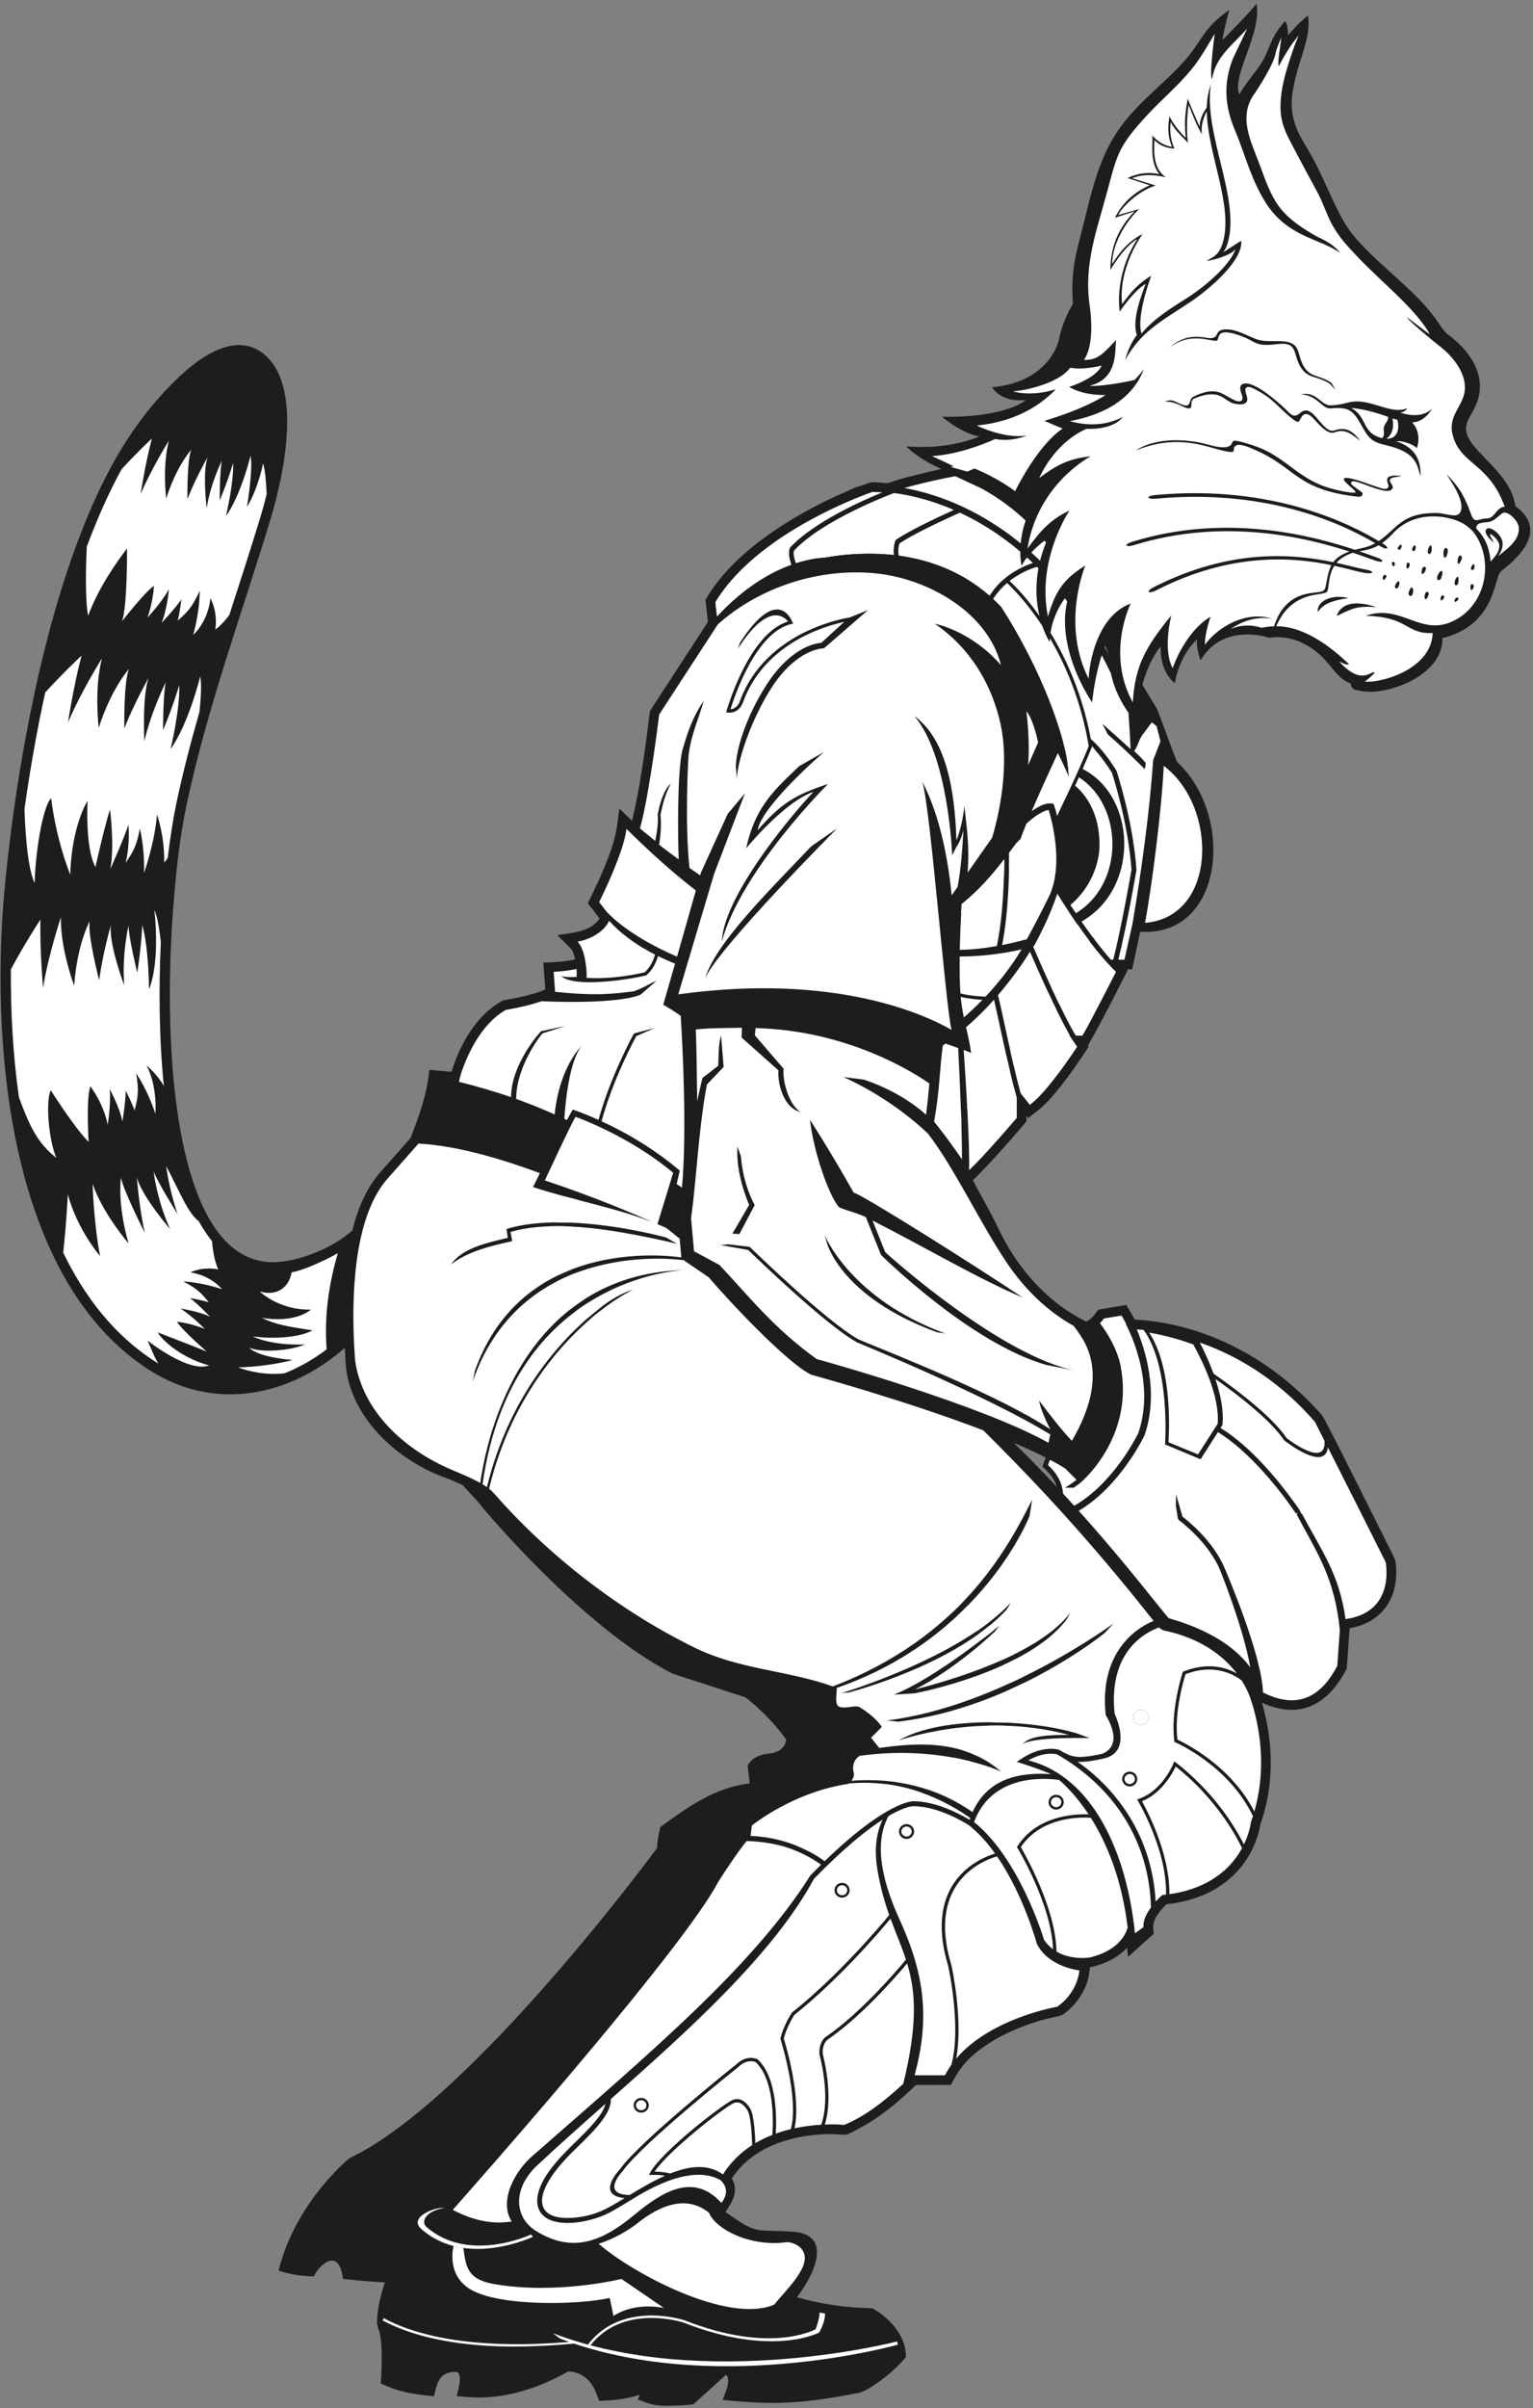
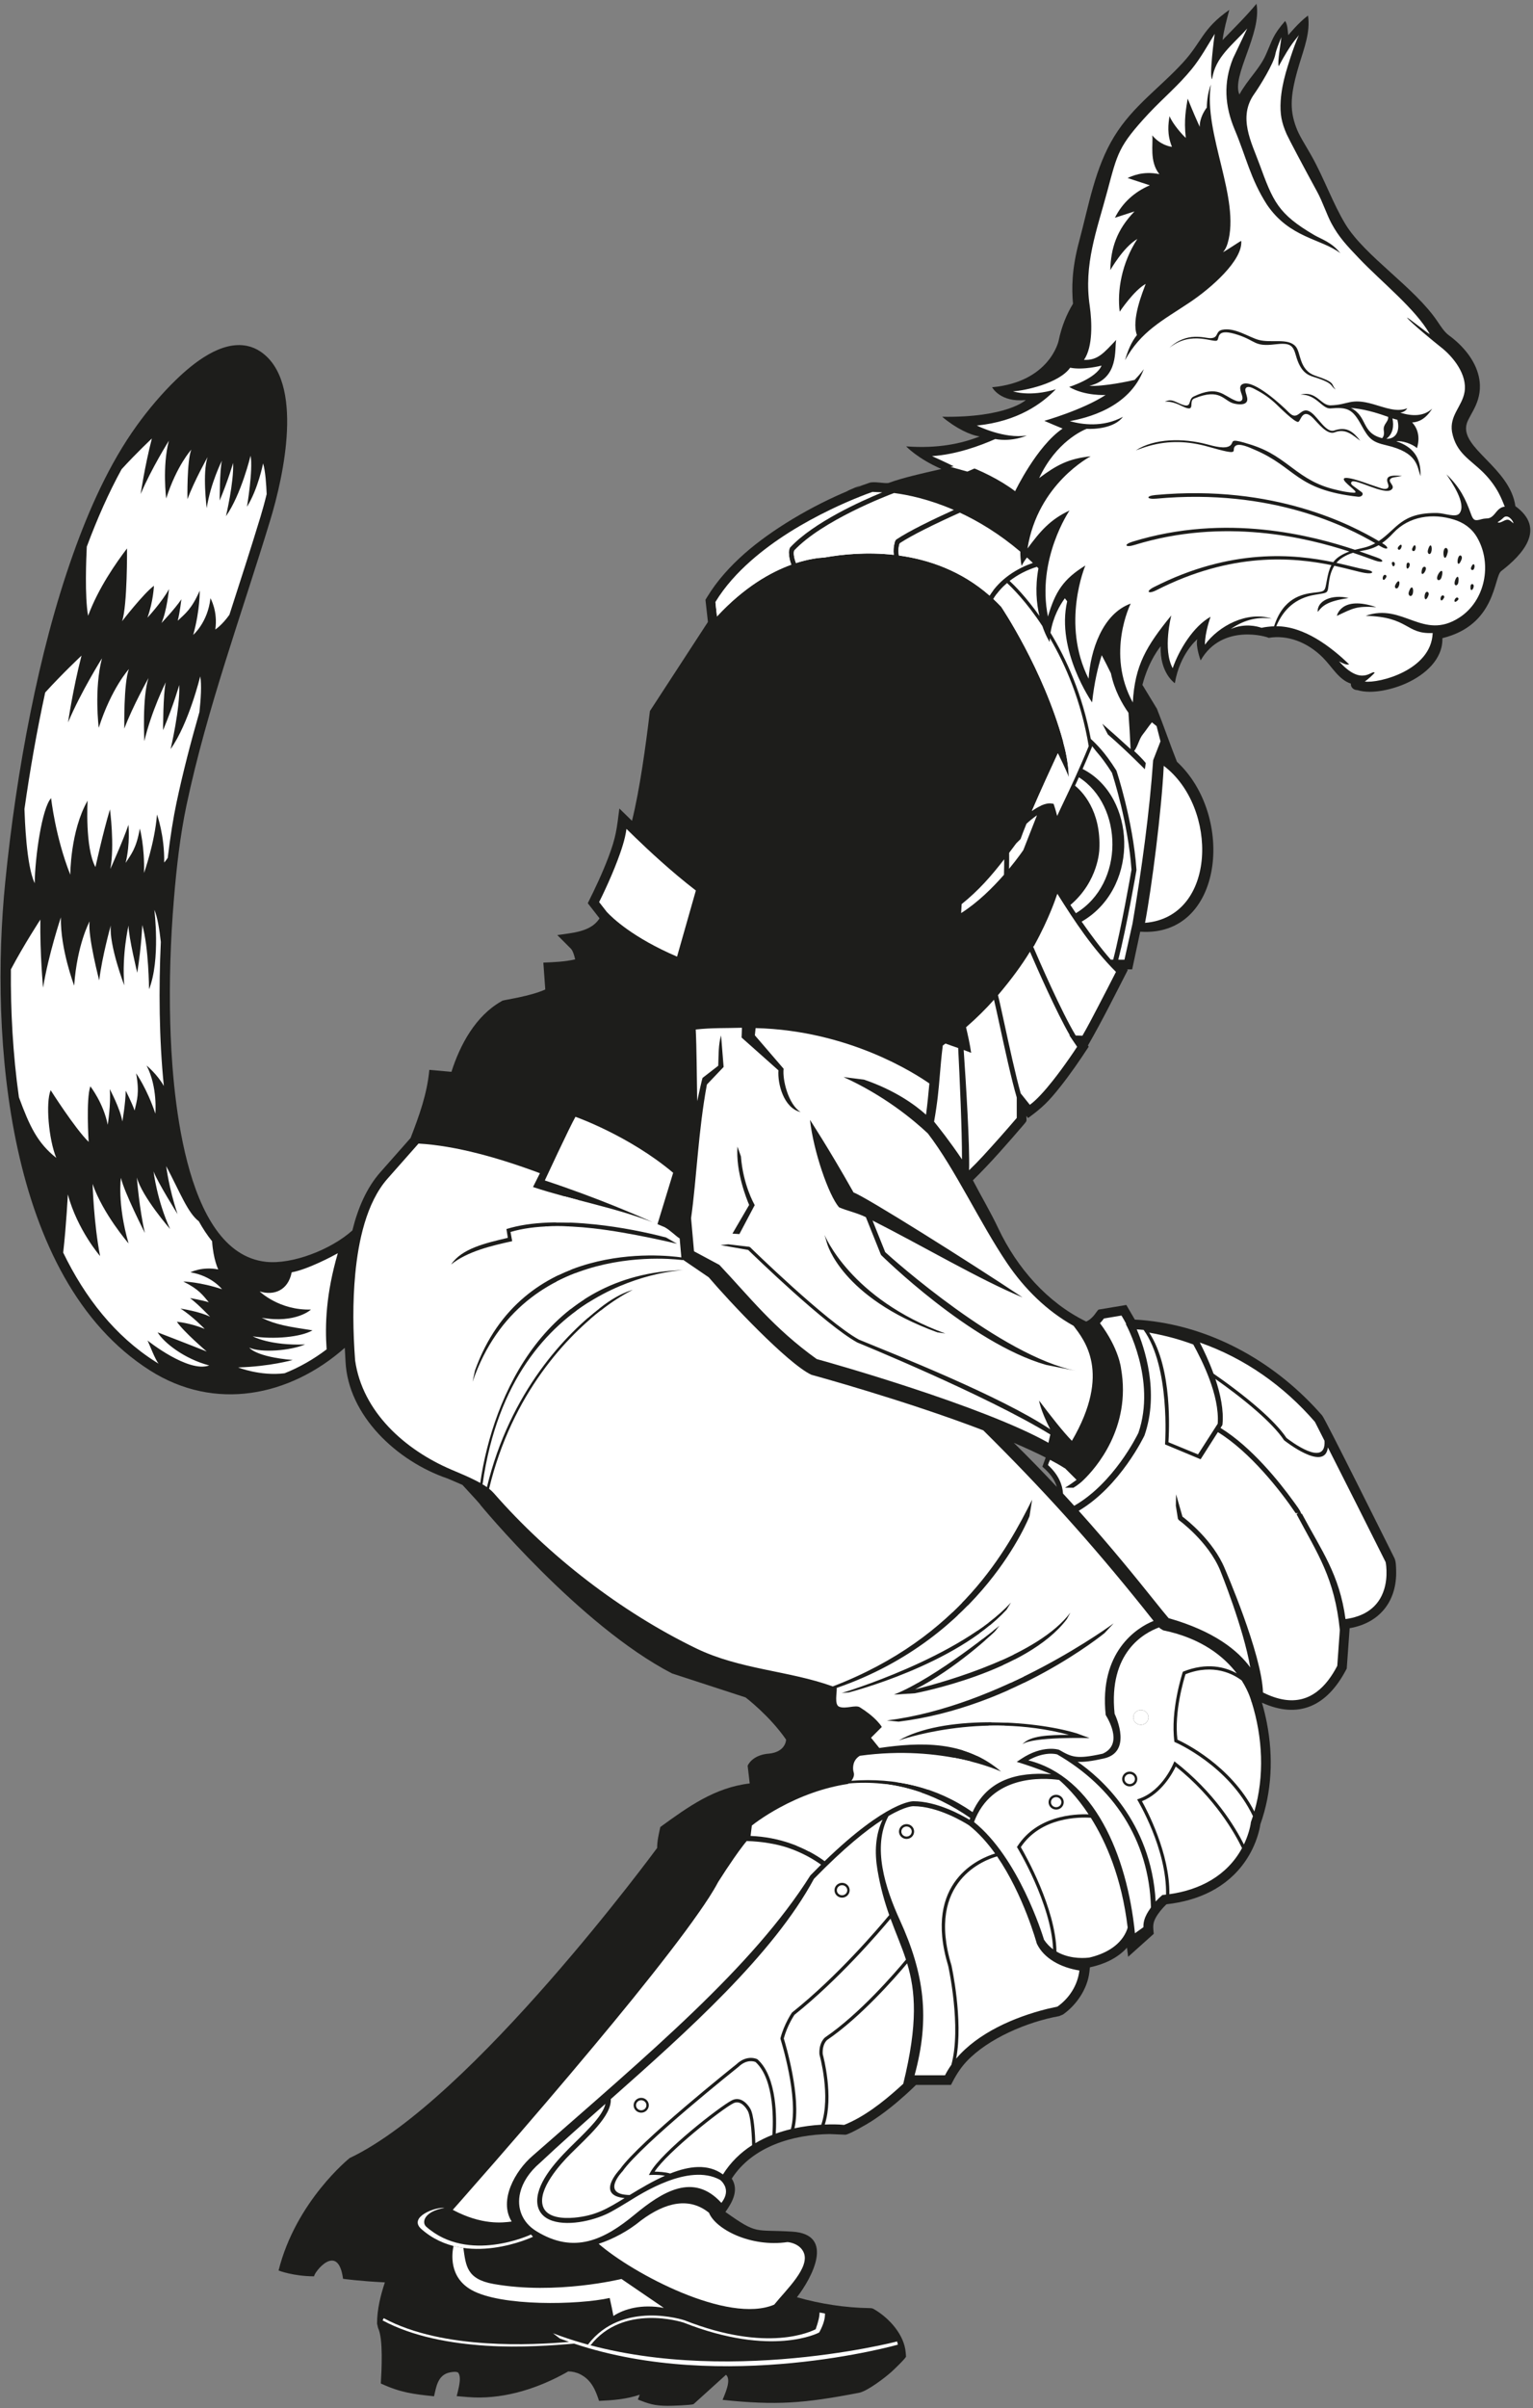
<svg xmlns="http://www.w3.org/2000/svg" viewBox="0 0 570.667 896" height="896" width="570.667" xml:space="preserve" id="svg2" version="1.1">
  <rect x="0" y="0" width="570.667" height="896" fill="#808080" stroke="none" />
  <defs id="defs6" />
  <g transform="matrix(1.333,0,0,-1.333,0,896)" id="g10">
    <g transform="scale(0.1)" id="g12">
      <path id="path14" style="fill:#1d1d1b;fill-opacity:1;fill-rule:evenodd;stroke:none" d="m 2920.27,2653.32 c -26.21,13.3 -56.4,27.13 -89.12,41.15 42.62,-41.78 82.78,-83.14 120.22,-123.13 -6.71,22.19 -19.62,38.25 -40.47,56.52 z M 418.82,2896.43 C 16.316,3152.05 -28.141,3830.61 14.496,4258.11 c 15.859,159.02 39.047,318.05 70.598,474.71 30.047,149.19 68.043,298.86 119.097,442.31 44.051,123.78 100.989,252.32 178.164,359.22 32.383,44.85 69.883,89.24 109.629,127.66 48.325,46.71 125.653,109.22 197.942,94.2 13.277,-2.75 25.699,-8.01 36.98,-15.53 124.977,-83.33 64.223,-350.79 28.043,-470 -80.297,-264.57 -176.527,-524.94 -233.984,-795.94 -17.926,-84.55 -27.977,-174.68 -35.16,-260.74 -9.641,-115.43 -13.492,-232.23 -10.367,-348.01 4.601,-170.34 33.132,-641.65 267.816,-666.39 72.324,-7.63 180.101,33.37 240.797,87.62 15.394,62.47 39.939,119.3 78.099,162.48 l 84.51,95.62 c 24.09,62.51 46.14,122.96 52.29,190.12 l 61.77,-5.51 c 24.18,76.02 67.42,155.66 138.45,196.29 l 4.22,2.42 c 7.89,2.79 76.49,11.87 119.34,31.08 l -5.37,75.06 c 29.77,1.25 59.62,2.35 88.81,9.05 -2.6,11.92 -6.66,24.57 -11.97,29.9 l -37.83,37.93 c 39.87,6.22 93.81,8.08 117.88,46.77 l -32.8,42.18 c 21.1,42.21 41.16,84.9 57.86,129.09 21.44,56.71 22.99,78.45 30.32,135.27 l 35.25,-34.34 c 21.5,84.95 38.94,213.8 49.29,300.04 l 0.75,6.29 162.03,248.74 -6.88,61.85 4.83,7.94 c 27.82,45.75 64.44,85.96 104.51,121.28 76.15,67.11 187.95,133.19 291.79,176.02 -2.77,-0.93 -5.34,-1.76 -8.09,-2.68 l 39.06,16.75 c -4.5,-2.61 -8.99,-4.95 -13.49,-7.04 13.36,5.21 26.54,10.01 39.45,14.35 13.14,4.42 40.78,-2.51 52.79,-0.66 22.83,8.41 46.48,14.77 70.04,20.77 8.27,2.1 46.64,11.41 77.94,18.36 -67.01,29.28 -98.33,63.11 -98.33,63.11 87.19,-6.68 155.14,7.63 205.25,27.82 -26.16,3.2 -67.68,23.38 -104.69,54.83 180.75,-2.85 234.43,46.73 233.19,46.73 -71.26,-7.5 -93.75,35.62 -93.75,35.62 161.24,15 185.62,129.38 185.62,129.38 8.65,41.71 23.38,75.96 40.24,103.74 -3.84,43.33 -3.53,97.09 17.12,173.95 26.99,100.37 43.9,204.93 98.33,293.46 52.1,84.76 127.02,135.16 191.92,206.05 53.47,58.4 52.83,93.22 129.14,146.79 -7.69,-29.7 -14.69,-53.55 -18.86,-84.34 32.82,34.08 64.41,64.72 94.78,101.37 15.5,-82.86 -70.56,-201.63 -47.73,-253.22 23.46,42.72 56.13,70.96 73.95,111.1 19.42,43.72 18.94,53.52 53.76,94.09 7.07,-10.57 6.78,-24.8 8.75,-39.62 0,0 29.6,36.18 55.17,54.73 7.11,-45.86 -11.14,-91.89 -24.2,-135.23 -25.17,-83.59 -28.12,-125.6 -8.78,-177.12 9.23,-24.61 23.56,-45.07 42.96,-79.57 34.41,-61.16 60.12,-134.02 94.49,-190.42 54.88,-90.05 193.74,-176.47 257.6,-272.21 8.6,-12.89 18.88,-28.92 31.51,-38.12 37.85,-27.57 73.16,-68.4 83.4,-115.1 14.44,-65.82 -25.59,-103.72 -33.74,-131.28 -20.11,-67.93 120.79,-122.39 135.89,-230.35 86.27,-62.56 21.08,-134.62 -39.75,-181.29 -20.94,-16.07 -13.33,-150.05 -164.07,-187.08 1.48,-59.71 -49.37,-102.29 -99.54,-125.33 -37.65,-17.29 -96.85,-32.33 -137.94,-19.69 -10.9,-0.01 -19.12,8.3 -18.09,18.06 -33.93,11.1 -52.13,46.45 -78.04,72.47 -43.83,44.01 -99.55,64.11 -151.63,55.29 -1.34,2.44 -129.64,42.45 -190,-63.04 0,0 -14.82,40.92 -9.18,59.26 0,0 -48.68,-39.51 -62.79,-122.76 0,0 -42.33,28.22 -39.5,103 0,0 -33.01,-38.06 -51.08,-107.67 l 40.53,-66.67 c 16.76,-41.81 39.15,-106.13 55.91,-147.94 163.93,-152.02 129.6,-490.62 -102.54,-474.28 l -22.52,-105.29 -14.14,0.06 1.86,-1.86 c -36.18,-70.66 -71.62,-141.81 -111.25,-210.62 l 2.18,-3.23 c -25.07,-38.46 -51.08,-76.27 -79.63,-112.26 -31.8,-40.1 -49,-57.34 -89.66,-87.01 l -4.69,5.84 c 0,-14.7 2.58,-12.48 -6.58,-23.15 -45.95,-53.47 -92.73,-107.32 -142.82,-156.45 25.61,-49.27 47.91,-85.67 71.29,-134.99 51.65,-108.88 135.84,-206.14 245.04,-259.24 20.62,8.93 29.47,30.21 34.61,33.35 l 77.48,12.92 23.79,-40.85 c 11.64,-0.44 23.32,-1.55 34.81,-2.79 189.97,-20.57 364.14,-121.96 488.47,-265.06 8.67,-9.98 180.1,-354.89 201.14,-396.91 5.11,-10.21 4.9,-23.55 5.27,-34.68 2.84,-85 -44.58,-147.2 -129.86,-161.95 l -8.05,-112.64 -2.72,-5.1 c -52.83,-99.23 -131.02,-136.89 -234.1,-90.18 5.47,-18.58 10.02,-37.44 13.71,-56.43 18.32,-94.49 14.22,-192.21 -18.18,-283.17 -1.37,-10.26 -4.1,-20.66 -7.09,-30.46 -7.81,-25.72 -19.71,-50.35 -34.96,-72.48 -51.51,-74.81 -132.44,-110.37 -220.16,-120.12 -11.25,-10.58 -22.75,-24.62 -29.7,-37.18 -9.46,-17.04 -7.45,-27.23 -5.75,-45.32 l -71.54,-64.14 -3.2,25.42 c -27.05,-29.84 -64.69,-46.44 -103.52,-54.76 l -1.52,-13.26 c -5.38,-46.88 -35.87,-91.9 -73.73,-118.45 l -10.88,-4.53 c -88.81,-15.95 -198.63,-62.5 -258.95,-127.139 -18.12,-19.418 -31.14,-41.344 -42.97,-64.871 h -97.65 c -10.16,-10.133 -20.7,-19.86 -31.37,-29.418 -29.37,-26.356 -60.53,-51.196 -93.77,-72.539 -11.94,-7.664 -59.17,-35.27 -71.66,-37.043 l -44.25,1.832 c -103.13,-1.348 -215.35,-34.309 -273.5,-124.274 20.4,-31.722 2.37,-65.082 -17.63,-93.187 90.77,-64.504 80.25,-48.403 186.48,-54.883 120.97,-7.379 54.9,-129.496 13.15,-183.172 65.99,-18.633 134.63,-29.269 203.21,-30.301 6.35,-0.093 8.03,-0.566 13.5,-3.804 41.79,-24.766 83.25,-70.891 87.13,-120.594 l 0.86,-10.969 c -1.85,-5.851 -35.51,-37.937 -40.73,-42.613 C 2471.24,84.926 2422.32,47.348 2398.81,42.828 2244.28,13.125 2168.14,7.363 2017.92,23.051 c 5.71,15.367 25.79,55.676 9.51,70.09 l -90.6,-81.973 c -6.28,-2.832 -58.47,-4.711 -72.43,-4.711 -37.85,0.199 -52.77,5.82 -83.06,17.465 l 5.23,13.598 c -37.03,-12.695 -75.18,-15.641 -113.66,-17.254 -9.79,29.859 -21.07,58.332 -52.62,74.262 -10.58,5.352 -21.83,7.809 -33.49,7.989 -5.77,-3.43 -11.68,-6.637 -17.61,-9.789 -79.69,-42.34 -172.01,-69.356 -262.7,-61.84 l -31.12,2.582 c 3.57,16.098 14.68,49.949 4.76,64.808 -3.87,5.786 -23.67,1.809 -29.01,0.133 -28.96,-9.117 -33.02,-39.625 -39.03,-65.312 -59.05,6.086 -94.54,10.629 -148.61,35.738 2.06,35.5 7.09,125.309 -7.64,154.769 l -2.88,12.184 c 0,38.922 9.55,78.539 21.87,115.25 -71.88,3.566 -116.85,9.988 -116.85,9.988 -13.855,103.871 -80.792,18.461 -80.792,6.918 -57.711,0 -99.258,16.16 -99.258,16.16 48.472,193.891 198.515,313.93 198.515,313.93 341.625,161.582 858.675,865.615 858.675,865.615 0,20.83 4.93,39.61 8.87,58.43 77.74,56.39 151.55,110.08 249.65,121.62 l -5.76,49.63 c 16.15,32.32 58.85,33.47 58.85,33.47 48.48,4.62 48.48,39.25 48.48,39.25 -46.16,66.94 -113.11,117.71 -113.11,117.71 l -205.43,66.95 c -258.54,133.88 -535.53,470.89 -535.53,470.89 4.13,-3.04 -22.93,26.29 -49.69,55.34 -13.77,6.18 -27.74,11.97 -41.6,17.88 -141.05,48.03 -278.315,175.53 -285.002,327.82 -0.707,11.89 -1.383,24.24 -1.989,36.97 C 808.906,2823.6 599.945,2781.4 418.82,2896.43" />
      <path id="path16" style="fill:#ffffff;fill-opacity:1;fill-rule:evenodd;stroke:none" d="m 1943.26,4236.04 c -69.56,53.52 -134.58,114.53 -166.71,145.69 l -0.03,-0.05 -27.08,26.39 -0.09,-0.66 c -3.69,-28.59 -14.67,-60.29 -24.85,-87.24 -10.28,-27.18 -21.85,-53.99 -34.05,-80.36 -5.56,-12.01 -11.25,-24.07 -17.24,-35.88 l -0.09,-0.19 21.29,-27.37 c 15.63,-16.88 72.64,-71.78 196.3,-124.89 l 52.55,184.56 v 0" />
      <path id="path18" style="fill:#ffffff;fill-opacity:1;fill-rule:evenodd;stroke:none" d="m 3502.89,1665.28 c 28.65,99.27 23.42,206.73 -7.36,305.24 l -0.39,-0.05 c 0,0.16 -6,26.54 -27.56,60.63 -22.77,17.3 -78.34,48.28 -156.9,17.43 -4.64,-14.66 -32.11,-105.7 -22.55,-182.65 19.12,-8.74 148.9,-71.8 214.76,-200.6 z M 2351.56,1466.25 c -11.69,0 -21.16,-9.26 -21.16,-20.68 0,-11.42 9.47,-20.68 21.16,-20.68 11.7,0 21.17,9.26 21.17,20.68 0,11.42 -9.47,20.68 -21.17,20.68 z m 180.06,163.89 c -11.7,0 -21.17,-9.26 -21.17,-20.68 0,-11.42 9.47,-20.69 21.17,-20.69 11.68,0 21.17,9.27 21.17,20.69 0,11.42 -9.49,20.68 -21.17,20.68 z m 417.79,81.95 c -11.68,0 -21.17,-9.27 -21.17,-20.69 0,-11.42 9.49,-20.68 21.17,-20.68 11.7,0 21.18,9.26 21.18,20.68 0,11.42 -9.48,20.69 -21.18,20.69 z m 236.61,236.59 c -11.68,0 -21.18,-9.25 -21.18,-20.67 0,-11.43 9.5,-20.69 21.18,-20.69 11.7,0 21.17,9.26 21.17,20.69 0,11.42 -9.47,20.67 -21.17,20.67 z m -31.16,-171.96 c -11.7,0 -21.17,-9.26 -21.17,-20.68 0,-11.43 9.47,-20.69 21.17,-20.69 11.68,0 21.18,9.26 21.18,20.69 0,11.42 -9.5,20.68 -21.18,20.68 z M 1790.65,866.098 c -11.69,0 -21.17,-9.258 -21.17,-20.688 0,-11.418 9.48,-20.683 21.17,-20.683 11.69,0 21.17,9.265 21.17,20.683 0,11.43 -9.48,20.688 -21.17,20.688 z m 1474.9,568.452 c 84.67,11.77 160.93,51.06 202.97,128.66 -18.79,38.87 -75.28,140.97 -185.18,227.65 -8.57,-17.94 -39.47,-75.04 -94.34,-96.76 14.05,-25.16 78.29,-146.53 76.55,-259.55 z m -26.1,741.96 c -0.78,0.85 -1.6,1.77 -2.44,2.76 -41.76,-15.2 -142.19,-69.86 -124.35,-241 5.54,-11.7 48.26,-107.53 -30.2,-124.96 -33.69,-7.49 -55.7,-10.27 -73.12,-9.22 62.09,-42.93 205.66,-165.74 217.98,-390.05 6.12,6.8 12.56,13.1 18.75,18.28 3.42,0.31 6.84,0.67 10.24,1.06 2.56,126.91 -78.18,261.2 -80.8,265.69 l 5.31,1.83 c 66.64,22.98 96.62,99.31 98.81,104.53 111.91,-86.63 169.67,-183.39 194.1,-232.03 5.2,10.81 9.59,22.02 13.07,33.45 2.67,8.79 5.52,19.65 6.44,28.83 2.03,5.55 3.93,11.13 5.73,16.72 -67.74,142.16 -216.49,205.92 -216.94,206.12 l -2.36,1.03 c -11.92,88.27 22.58,192.87 23.57,195.93 67.39,27.22 118.65,12.97 150.53,-4.56 -34.82,45.63 -97.01,97.92 -205.53,120.17 l -8.79,5.42 z m -70,-851.01 23.73,16.95 c -1.44,28.89 19.79,51.55 20.96,55.33 -5.02,189.36 -106.97,337.7 -261.87,426.94 -4.71,1.32 -35.94,8.59 -80.67,-16.56 183.11,-46.37 275.71,-263.14 297.85,-482.66 z m -129.35,331.88 c -33.56,50.86 -65.65,81.77 -82.46,96.15 -46.84,6.37 -188.46,13.85 -237.56,-117.53 124.06,-99.59 190.62,-312.71 195.47,-328.6 7.26,-10.95 15.9,-19.7 25.33,-26.66 -5.06,127.55 -99.43,282.82 -101,285.47 l 1.57,2.42 c 55.23,85.2 158.14,90.31 198.65,88.75 z m 1.64,-399.81 c 41.66,9.57 83.77,31.05 102.54,70.79 1.78,3.77 3.9,8.94 4.84,13.23 -16.68,139.08 -60.27,238.81 -102.87,306.26 -32.52,2.15 -139.02,2.22 -195.51,-81.88 12.25,-21.02 97.72,-171.69 99.53,-291.45 30.28,-17.84 66.23,-19.87 91.47,-16.95 z M 2670.2,975.586 c 61.11,72.114 162.77,115.934 253.55,138.654 l 29.24,6.51 c 33.22,23.44 56.66,60.16 61.33,100.84 -52.41,8.29 -99.57,33.87 -118.95,75.12 -0.15,0.52 -36.78,135.49 -110.9,243.39 -32.18,-8.95 -199.47,-67.47 -127.52,-303.89 l 0.1,-0.36 c 0.1,-0.48 33.65,-152.44 13.15,-260.264 z m -116.14,-46.488 h 85.02 l 0.08,0.187 c 5.16,10.156 11.09,19.856 17.66,29.106 28.73,105.569 -8.68,275.009 -8.79,275.509 h 0.02 c -72.13,237.59 90.43,302.02 130.86,314.15 -21.41,29.97 -45.77,57.49 -73.13,78.93 -11.74,7.51 -85.86,53.19 -155.25,53.19 l -0.02,0.03 c -0.14,0 -21.06,0.72 -69.24,-27.46 -23.3,-42.78 -25.35,-93.21 -16.95,-143.28 8.79,-52.34 28.98,-104.29 48.43,-146.88 69.07,-151.17 84.52,-275.32 41.31,-433.482 z M 2303.34,791.586 c 17.82,0.691 36.11,0.816 53.91,-0.981 l 0.15,0.024 c 55,21.902 107.66,63.059 151.27,102.18 4.57,4.089 9.16,8.277 13.75,12.523 41.7,169.358 34.01,259.438 10.86,336.138 -33.77,-40.25 -129.9,-150.16 -223.47,-213.88 -0.86,-0.7 -14.09,-11.98 -12.18,-39.563 2.22,-8.175 30.9,-117.238 5.71,-196.441 z m -84.74,-10.508 c 24.54,5.313 49.73,8.598 74.9,10.055 27.55,80.222 -4.9,194.722 -5.04,195.859 -2.49,33.568 15.46,47.698 15.51,47.738 l 0.36,0.25 c 96.51,65.63 196.14,181.41 225.69,216.93 -12.3,37.93 -28.09,73.26 -43.11,114.28 -34.66,-41.57 -145.76,-170.55 -268.33,-268.35 -2.79,-4.16 -20.34,-31.19 -29.8,-65.99 4.71,-15.21 49.76,-164.592 29.82,-250.772 z m -52.2,-14.84 c 13.67,4.93 27.76,9.094 42.15,12.547 23.26,87.043 -28.82,251.115 -28.96,251.595 l -0.06,2.54 c 10.6,40.03 31.75,70.59 31.81,70.68 l 0.94,1 c 126.64,100.92 241.1,235.52 271,271.65 -12.64,35.74 -24.49,76.07 -32.91,126.15 -8.16,48.74 -6.13,97.37 14.42,140.21 -44.16,-28.35 -106.92,-78.07 -191.82,-165.28 -113.71,-211.06 -353.82,-425.89 -567.33,-614.767 2.81,-47.055 -66.16,-106.583 -112.37,-152.856 -28.48,-28.519 -92.75,-99.227 -77,-146.519 10.68,-32.122 56.66,-34.333 87.49,-31.528 60.7,5.496 93.48,25.977 140.61,54.676 -80.82,7.59 -17.32,76.062 -12.88,80.742 53.51,76.367 320,288.68 324.91,292.598 29.96,28.527 57.99,14.519 58.07,14.484 l 1.07,-0.722 c 55.76,-49.786 53.15,-169.782 50.86,-207.2 z m -56.98,-26.613 c 15.05,8.926 30.96,16.57 47.52,23.07 2.2,30.524 7.43,154.004 -47.03,203.426 -3.62,1.527 -24.28,8.805 -47.34,-13.285 l -0.32,-0.285 c -0.78,-0.613 -270.68,-215.395 -323.39,-291.012 l -0.46,-0.551 c -0.18,-0.187 -62.81,-64.808 19.99,-66.101 30.72,18.664 64.56,38.761 98.71,53.89 -22.44,3.532 -34.13,2.2 -44.98,1.961 l 3.74,6.957 c 30.61,56.852 195.5,185.235 228.21,201.594 28.37,14.188 48.54,-19.109 49.83,-21.309 12.08,-16.14 14.91,-77.804 15.52,-98.355 z m -90.51,-87.316 c 21.38,34.14 49.25,61.019 81.46,81.734 -0.2,10.477 -2.03,83.727 -13.97,98.645 -0.25,0.324 -16.43,29.269 -38.22,18.378 -32.03,-16.019 -184.07,-135.507 -220.14,-190.937 10.8,-0.164 29.99,-1.063 43.55,-5.227 52.82,21.016 105.41,28.024 147.32,-2.593 z m 143.2,-363.368 c 33.32,41.465 101.24,104.055 82.08,146.075 -5.34,11.722 -15.23,19.543 -27.03,24.152 -5.22,2.043 -12.34,3.973 -18.04,4.32 -103.38,-15.008 -200.99,36.258 -219.17,81.852 -54.27,43.777 -120.09,30.578 -189.9,-21.531 -35.65,-29.461 -78.29,-52.028 -118.21,-65.118 94.49,-82.336 360.91,-224.878 490.27,-169.75 z m -147.58,284 c 9.71,12.379 16.14,27.278 11.24,42.946 -2.44,7.808 -8.65,16.82 -15.47,21.64 -87.94,47.328 -220.89,-39.922 -253.98,-60.089 -17.46,-10.641 -33.75,-20.555 -48.53,-28.625 -40.66,-23.012 -115.85,-42.208 -165.29,-25.833 -31.38,10.387 -45.98,34.418 -41.51,66.918 7.67,55.801 66.81,114.325 104.01,150.801 39.83,39.067 78.58,77.082 85.75,108.692 -65.26,-57.723 -127.68,-112.922 -182.77,-164.731 -30.48,-26.012 -48.52,-54.98 -55.28,-82.961 -10.49,-43.41 6.18,-83.543 44.34,-107.246 107,-66.515 191.7,-23.281 274.73,45.324 77.77,64.27 164.57,119.094 242.76,33.164 v 0" />
      <path id="path20" style="fill:#ffffff;fill-opacity:1;fill-rule:evenodd;stroke:none" d="m 2303.83,264.172 c -5.07,0.879 -10.13,1.797 -15.18,2.781 0.13,-9.601 -2.65,-23.797 -10.77,-46.695 -11.8,-5.797 -133.43,-66.867 -366.21,24.933 l -0.2,0.071 c -0.51,0.156 -174.03,57.699 -269.59,-67.934 2.39,-0.656 4.78,-1.297 7.18,-1.937 91.37,116.797 254.21,65.265 260.12,63.351 247.28,-97.512 377.24,-28.176 377.62,-27.98 l 1.45,1.426 c 12.73,23.332 16.01,40.238 15.58,51.984 v 0" />
      <path id="path22" style="fill:#ffffff;fill-opacity:1;fill-rule:evenodd;stroke:none" d="m 2292.89,1516.94 c -21.29,15.28 -52.63,33.76 -93.19,47.41 -30.84,10.37 -72.86,17.41 -114.39,18.61 -3.61,-4.17 -7.02,-8.57 -9.9,-12.27 -8.98,-11.56 -17.52,-23.55 -25.85,-35.58 -15.1,-21.78 -29.84,-44.09 -43.98,-66.51 -15.11,-28.57 -34.11,-56.68 -52.56,-83.19 -26.11,-37.49 -53.59,-74.16 -81.42,-110.38 -68.89,-89.65 -140.78,-177.37 -213.21,-264.18 -91.1,-109.202 -183.74,-217.194 -277.17,-324.393 -30.8,-35.352 -61.7,-70.605 -92.73,-105.766 -8.01,-9.093 -16.03,-18.164 -24.07,-27.218 81.11,-43.067 138.6,-36.051 164.51,-32.637 -36.82,58.812 9.58,141.672 58.28,183.344 327.35,286.968 614.38,526.94 775.83,782.75 10.26,10.54 20.2,20.52 29.85,30.01 v 0" />
      <path id="path24" style="fill:#ffffff;fill-opacity:1;fill-rule:evenodd;stroke:none" d="m 2369.88,1743.62 c -0.58,-0.47 -1.15,-0.91 -1.74,-1.33 -67.16,-10.04 -132.7,-34.15 -192.18,-66.67 -19.22,-10.51 -38.03,-22 -56.02,-34.48 -6.78,-4.7 -13.83,-9.68 -20.22,-14.91 l -0.1,-0.08 -3.56,-28.96 c 40.94,-1.65 77.07,-9.34 108.02,-19.75 43.35,-14.59 76.62,-34.55 98.82,-50.73 174.15,168.61 246.49,167.31 247.63,167.28 v 0.03 c 65.68,0 134.76,-38.4 157.05,-51.92 0.68,1.78 1.37,3.54 2.07,5.26 -102.7,71.03 -215.31,107.23 -339.77,96.26 z m -509.71,1523.94 c -56.27,14.79 -126.36,28.82 -197.75,36.38 -88.71,9.39 -179.41,8.78 -248.12,-12.83 l 3.86,-24.54 c -63.06,-14.75 -128.96,-30.13 -158.29,-74.33 45.48,36.73 113.7,52.55 170.49,65.01 l -4.68,25.7 c 68.05,20.32 154.39,18.72 231.43,10.1 105.03,-11.76 233.15,-42.93 233.61,-43.05 l -30.55,17.56 z m 649.52,-1404.07 c 0.66,0.24 226.85,82.1 475.23,15.89 -56.27,-0.89 -107.32,-1.16 -130.25,-26.82 26.72,22.26 187.81,17.68 188.18,17.67 l -35.31,13.09 c -125.68,38.17 -376.78,51.22 -497.85,-19.83 z m 600.27,327.03 c -0.96,-0.56 -313.07,-231.84 -633.22,-271 l 32.69,-3.4 c 321.55,39.32 573.97,246.42 574.95,246.98 l 25.58,27.42 z m -318.89,-6.42 c -0.43,-0.4 -177.71,-146.61 -294.86,-192.54 l 58.77,3.78 c 1.04,0.23 312.87,58.44 424.45,207.22 l 9.71,17.99 c -89.1,-118.81 -340.76,-191.05 -433.73,-214.32 112.09,56.04 221.43,159.7 221.84,160.06 l 13.82,17.81 z m -420.41,-186.35 c 0.86,0.27 296.53,75.51 440.26,230.86 l 12.26,19.91 c -142.48,-153.98 -471.85,-252.23 -472.67,-252.5 l 20.15,1.73 z m 375.26,731.5 c -219.08,84 -479.2,154.88 -480.04,155.1 -66.7,31.35 -230.86,206.33 -286.69,272.09 l -68.99,47.04 -3.03,2.07 -0.17,-1.26 c -1.29,0.18 -447.31,66.52 -587.18,-339.33 l 6.61,31.33 c 131.57,367.37 526.33,322.81 576.29,315.65 l -0.45,5.17 -4.26,47.88 c -9.9,5.51 -26.33,23 -41.84,31.31 -6.69,2.93 -13.39,5.75 -20.1,8.48 l 43.81,143.35 c -123.26,103.87 -272.84,156.27 -272.84,156.27 -16.63,-29.08 -85.59,-177.62 -85.59,-177.62 146.16,-48.34 262.19,-99.08 300.7,-116.46 -109.21,42.24 -221.8,61.05 -333.67,98.06 l 8.59,17.18 c 3.56,7.13 7.13,14.26 10.72,21.4 -113.97,42.61 -234.84,76.92 -339.04,82.71 l -86.43,-97.8 c -60,-67.89 -81.78,-177.53 -90.172,-265.21 -7.64,-79.86 -6.449,-162.03 -0.453,-242.01 20.215,-143.78 139.265,-249.88 268.715,-305.07 23.05,-9.82 46.5,-19.41 68.81,-30.84 3.89,-1.98 7.89,-4.1 11.91,-6.35 35.18,243.36 184.49,584.56 568.8,594.18 -1.37,-0.07 -479.57,-16.07 -562.26,-597.2 l -1.73,0.24 c 4.7,-2.77 9.37,-5.74 13.84,-8.91 32.22,132.63 87.19,240.08 147.68,324.36 59.79,83.3 125.03,144.01 179.09,184.08 30.55,22.64 59.72,36.51 80.87,42.27 -20.55,-9.9 -47.84,-26.2 -78.74,-49.27 -53.14,-39.68 -116.97,-99.41 -175.61,-181.1 -60.48,-84.25 -115.38,-191.84 -147.27,-324.85 5.04,-3.97 9.71,-8.26 13.72,-12.85 153.51,-175.61 355.05,-330.94 563.98,-432.36 123.15,-59.78 260.68,-62.4 382.11,-106.5 356.13,136.45 487.91,383.69 556.71,521.14 l -7.28,-45.89 c -0.41,-0.68 -130.51,-338.47 -538.38,-479.44 0.89,-13.64 -7.16,-46.7 6.88,-52.46 17.85,-7.31 45.44,6.09 57.77,-1.63 17.32,-10.86 34.67,-23.82 48.65,-38.84 3.99,-4.28 9.67,-10.78 12.56,-16.06 l -30.06,-30.04 23.09,-28.65 c 114.94,16.6 238.65,21.39 340.23,-65.91 -0.49,0.23 -160.27,76.36 -394.65,44.19 -6.11,-3.71 -11.17,-8.68 -14.53,-15.29 -4.53,-8.88 -5.56,-21.85 -2.48,-31.41 2.35,-8 -1.25,-16.33 -6.64,-23.02 122.91,9.08 236.66,-16.97 338.52,-87.53 49.29,109.43 159.02,109.62 219.61,105.89 -37.29,16.01 -82.27,30.01 -82.45,30.07 l -13.82,4.31 12.07,8.06 c 60.95,40.62 105.47,25.8 105.58,25.76 l 1.39,-0.63 c 17.28,-9.96 29.55,-16.61 45.9,-18.69 16.81,-2.15 38.63,0.24 75.21,8.38 53.87,24.28 21.47,86.14 8.28,108 -18.75,175.23 86.14,243.73 133.75,262.54 -8.75,10.57 -14.02,17.77 -27.77,34.91 -147.6,183.98 -279.53,330.2 -447.83,497.01 v 0" />
      <path id="path26" style="fill:#ffffff;fill-opacity:1;fill-rule:evenodd;stroke:none" d="m 2470.45,1742.15 c -64.34,-15.01 -155.28,-57.67 -245.37,-172.48 12.44,-5.03 23.9,-10.43 34.33,-15.93 149.98,186.13 293.66,157.96 294.09,157.88 l 11.46,1.66 c 3.03,1.52 6,3.04 8.97,4.56 -33.52,11.84 -67.97,20.05 -103.48,24.31 z m 193.32,73.3 c -30.55,-22.25 -66.91,-44.74 -110.23,-66.72 -9.11,1 -27.48,2.07 -52.45,-1.06 30.63,-4.28 60.55,-11.21 89.71,-20.98 47.89,25.76 87.25,52.33 119.67,78.55 -14.04,3.55 -29.65,7.05 -46.7,10.21 z m 96.86,89.53 c -17.97,-21.88 -41.02,-45.33 -70.59,-69.35 13.05,-4.12 25.94,-9.12 38.61,-15.14 33.62,29.42 58.69,58.1 77.41,84.37 -15.53,0.46 -30.69,0.46 -45.43,0.12 z m 56.79,99.64 c -6.89,-21.64 -20.9,-53.41 -49.31,-90.22 14.66,-0.04 29.29,-0.41 43.8,-1.07 35.47,52.62 45.28,94.42 47.93,111.12 -13.67,-6.68 -27.81,-13.31 -42.42,-19.83 z m -16.48,69.14 22.54,-43.71 c -0.22,-1.47 -0.51,-3.29 -0.9,-5.4 12.34,5.67 24.43,11.42 36.23,17.19 l -0.04,0.15 -24.67,47.85 c -10.96,-5.64 -22.03,-10.99 -33.16,-16.08 z m -50.61,68.39 4.06,-3.21 c 0.12,-0.04 40.98,-13.22 40.98,-49.99 l 0.45,-1.86 c 11.86,5.27 23.63,10.75 35.24,16.49 -6.27,36.27 -35.06,56.07 -52.19,64.81 l -1.62,-2.1 c -0.14,-0.11 -10.06,-9.52 -26.92,-24.14 z m -15.39,20.09 9.3,-15.14 c 12.09,9.27 22.3,17.3 30.1,23.49 -0.57,0.26 -1.14,0.52 -1.66,0.74 l -8.36,13.6 c -9.5,-7.81 -19.3,-15.38 -29.38,-22.69 z m -60.19,50.67 c 16.07,-8.9 47.61,-27.75 55.19,-42.37 l 0.1,-0.2 c 10.27,7.03 20.27,14.23 29.94,21.61 -11.97,18.02 -39.08,36.29 -57.95,47.58 -8.71,-8.85 -17.81,-17.74 -27.28,-26.62 z m -1025.93,827.19 1.79,-1.11 c 31.02,-35.15 454.74,-509.24 1009.04,-817.88 9.45,8.96 18.55,17.97 27.3,27.01 -2.11,1.14 -3.63,1.94 -4.41,2.33 l 0.02,0.01 c -554.26,307.18 -977.93,782.88 -1004.79,813.36 -9.39,-7.3 -19.07,-15.2 -28.95,-23.72 z m -39.3,22.93 c 1.42,-0.38 2.87,-0.74 4.36,-1.09 l 28.83,-18.02 c 10.23,8.86 20.24,17.08 29.97,24.67 l -0.38,0.31 -28.23,17.65 c -11.5,-7.26 -23.03,-15.06 -34.55,-23.52 z m -54.6,81.8 c -6.64,-24.66 -5.81,-58.81 39.09,-76.76 11.93,9.32 24.35,18.14 37.28,26.47 l -0.53,0.34 -5.92,2.37 c -55.32,11.78 -26.41,56.86 -26.33,56.99 l 8.76,13.94 c -17.46,-6.68 -34.98,-14.4 -52.35,-23.35 z m -30.54,153.51 c -22.8,-12.95 -37.55,-34.71 9.33,-67.57 3.58,-14.61 12.68,-47.67 26.15,-68.12 11.76,5.65 23.59,10.74 35.42,15.34 l -2.47,1.56 c -12.38,7.88 -24.7,66.06 -24.74,66.22 l -8.01,11.62 c -20.58,13.32 14.26,20.18 14.36,20.2 l 14.04,2.83 0.74,14.26 c 0.07,1.23 0.16,2.46 0.26,3.68 -21.77,0.93 -43.64,1.03 -65.08,-0.02 z m 90.4,73.79 c -12.63,3.3 -25.26,6.63 -37.9,10.05 -18.83,-42.03 -7.84,-18.67 -12.36,-31.05 -4.86,-13.04 -8.72,-26.82 -10.75,-40.86 -0.65,-0.2 -1.34,-0.4 -2.03,-0.61 12.89,0.14 25.96,-0.06 39.14,-0.54 1.73,9.91 4.6,19.73 8.12,29.17 4.52,12.13 10.11,23.62 15.78,33.84 v 0" />
      <path id="path28" style="fill:#ffffff;fill-opacity:1;fill-rule:evenodd;stroke:none" d="m 3332.38,2968.95 c -43,15.67 -78.24,24.82 -123.14,33.1 66.19,-100.67 55.27,-279.31 53.81,-306.01 l 82.58,-33.95 54.96,85.62 c 5.82,79.46 -44.52,178.08 -68.21,221.24 z m 366.49,-268.86 c -8.93,17.61 -17.85,35.21 -26.8,52.81 -87.25,100.71 -196.15,177.59 -321.5,221.45 11.05,-21.45 25.88,-52.59 38.49,-87.35 l 0.2,0.29 c 29.98,-20.78 82.34,-58.53 128.44,-99.18 30.25,-26.68 57.89,-54.67 75,-80.12 8.55,-6.66 111.13,-85.11 106.17,-7.9 z m -290.39,35.84 c 86.62,-53 165.17,-151.77 203,-204.03 8.58,-11.87 20.24,-26.85 22.49,-35.88 l 1.58,0.84 c 54.76,-103.19 104.98,-169.08 121.89,-294.42 50.37,6.88 92.01,30.98 108.01,83.16 5.16,16.83 7.05,34.87 6.46,52.44 -0.23,7.45 -0.87,16.15 -2.44,23.53 -53.4,106.81 -107.2,213.46 -161.21,320.01 -8.45,-70.4 -121.48,19.34 -121.83,19.62 l -1,1.07 c -16.58,24.87 -43.87,52.5 -73.83,78.91 -41.07,36.22 -87.03,70.04 -117.54,91.52 14.07,-42 23.91,-87.84 19.75,-127.49 l -0.7,-2 -4.63,-7.28 z m -434.65,-112.26 -0.22,-0.33 c -11.83,7.6 -25.62,15.5 -41.05,23.63 -0.59,-1.27 -1.09,-2.28 -1.6,-3.25 -1.15,-2.25 -2.19,-4.27 -4.34,-11.32 15.37,-14.11 25.55,-28.26 32.03,-41.84 6.39,-13.33 9.22,-26.1 9.96,-37.75 10.65,-11.52 21.06,-22.91 31.23,-34.14 109.87,62.9 174.85,194.4 179.24,203.47 51,148.42 -34.92,303.22 -35.15,303.66 l 1.15,0.5 c -4.16,7.89 -8.56,15.74 -13.13,23.19 l -0.11,0.19 -48.83,-8.13 -0.08,-0.11 c -3.38,-4.51 -7.11,-8.96 -11.15,-13.14 53.45,-70.83 58.9,-126.6 58.9,-126.6 29.11,-165.59 -71.71,-279.15 -104.78,-310.89 -6.13,-6.16 -15.24,-13.89 -28.18,-21.74 l -23.48,0.05 c 11.48,6.97 22.81,14.91 32.24,21.9 l -32.65,32.65 z m 38.61,-118.96 c 92.99,-103.51 164.77,-192.99 210.02,-249.39 18.11,-22.57 31.88,-39.75 41,-50.28 128.12,-36.49 194.1,-90.88 228.08,-137.68 -18.73,109.7 -82.89,268.22 -84.1,271.19 v -0.01 c -33.87,81.29 -115.15,140 -115.39,140.17 l -2.6,3.7 -5.78,36.36 0.63,32.06 17.81,-62.38 c 12.83,-9.68 85.84,-67.19 118.11,-144.61 l 0.01,-0.08 c 0.26,-0.62 103.79,-238.74 106.8,-346.32 18.91,-9.23 38.93,-16.81 59.75,-20.03 71.01,-10.96 117.07,35.52 147.65,94.48 l 0.04,0.07 7.15,100.12 c -14.61,145.17 -62.05,212.41 -120.76,322.93 9.08,8.58 -0.35,-0.26 -3.28,4.06 -41.66,61.75 -127.07,170.53 -216.52,225.2 l -46.12,-72.47 -2.09,-3.27 -3.57,1.48 -92.8,38.78 -3.04,1.28 0.21,3.26 c 0.06,0.63 14.67,212.58 -59.9,316.24 -6.29,0.64 -12.81,1.19 -19.3,1.58 21.35,-50.27 63.62,-174.63 21.86,-295.47 l -0.39,-0.97 c -0.2,-0.43 -66.9,-141.17 -183.48,-210 v 0" />
      <path id="path30" style="fill:#ffffff;fill-opacity:1;fill-rule:evenodd;stroke:none" d="m 2309.57,3251.23 c 0.21,-0.51 39.81,-150.86 307.85,-248.33 l 22.56,-3.32 c -265.17,96.43 -337.09,274.56 -337.31,275.08 l 6.9,-23.43 z m 1138.64,3108.18 c -28.16,66.82 -32.09,131.33 -4.94,199.08 0.73,1.72 24.09,50.83 39.75,83.69 -38.91,-44.23 -90,-79.72 -97.9,-141.3 -9.22,4.05 6.15,119.73 7.06,126.29 -19.7,-32.4 -39.9,-68.54 -63.89,-97.97 -38.04,-46.66 -78.37,-79.76 -120.55,-124.47 -84.51,-91.14 -86.8,-109.84 -115.4,-216.62 -29.59,-110.52 -66.51,-204.46 -49.02,-321.01 5.84,-41.94 9.54,-112.75 -16.14,-149.92 38.75,-1.75 55.68,19.73 89.93,55.73 -5.43,-24.27 9.44,-107.71 -74.97,-128.28 42.17,-1.93 110.72,13.03 126.44,16.62 17.21,17.64 25.62,30.17 25.68,30.27 v 0 c -40.4,-109.94 -163.28,-137.17 -206.6,-145.37 32.34,-9.11 92.19,-18.58 148.42,12.21 -23.96,-32.37 -80.92,-35 -101.36,-33.6 -10.49,-4.04 -85.18,-35.79 -132.77,-137.56 49.82,37.21 82.65,54.39 143.98,60.84 -0.38,-0.19 -147.84,-76.37 -176.54,-257.34 35.54,47.99 62.89,80.62 117.38,105.99 -0.25,-0.36 -92.64,-135.76 -60.22,-296.03 20.31,69.42 43.02,104.76 104.42,142.53 -0.2,-0.45 -68.55,-162.13 9.08,-315.94 4.99,77.05 37.89,180.95 117.58,209.67 -0.19,-0.37 -69.61,-138.71 5.88,-275.97 5.81,103.72 37.4,156.75 107.49,242.93 -0.05,-0.23 -24.71,-95.21 3.91,-147.27 17.64,51.17 57.81,116.88 105.76,143.5 -0.05,-0.09 -16.05,-43.95 -15.76,-77.97 38.37,52.49 117.55,94.83 186.75,72.72 -45.11,7.05 -83.73,-7.48 -114.7,-28.96 38.74,16.72 72.96,7.99 85.97,3.42 10.87,2.46 25.34,3.83 35.13,4.25 25.46,79.7 78.66,90.11 112.07,93.97 31.66,3.66 29.33,2.46 35.42,35.13 2.89,15.46 6.19,29.52 12.54,41.52 -105.75,21.9 -277.66,37.62 -488.36,-69.75 -23.49,-11.98 -31.21,-3.66 -7.5,8.41 216.43,110.11 393.48,92.09 501.03,69.66 10.73,14.77 28.76,23.7 44.87,29.69 -119.46,38.94 -350.24,95.57 -600.32,18.22 -25.44,-7.87 -30.9,1.34 -5.21,9.26 262.03,80.86 503.94,16.55 621.18,-22.59 19.13,4.98 35.11,6.16 56.79,18.31 -74.59,43.69 -286.86,154.48 -611.49,124.39 -27.61,-2.56 -30.14,7.64 -2.28,10.2 333.8,30.73 550.81,-85.66 623.6,-128.56 51.06,33.98 62.72,80.1 163.71,78.3 19.96,-0.36 51.91,-13.91 61.81,-0.82 20.39,26.98 -22.95,88.24 -36.52,108.85 39.14,-37.72 53.65,-69.76 68.45,-110.72 6.59,-18.27 10.68,-19.96 29.53,-14.59 15.19,4.32 20.71,-1.57 32.94,10.68 9.47,9.48 14.81,22.28 31.92,24.42 -7.37,17.18 -18.65,53.64 -59.51,94.82 -37.9,37.5 -76.34,54.48 -87.73,113.42 -7.63,46.13 27.87,71.11 34.82,111.12 8.49,48.86 -31.27,99.26 -67.91,127.29 -12.11,9.41 -83.79,68.08 -92.28,80.5 -4.07,5.95 66.51,-51.03 62.73,-44.83 -39.27,69.38 -133.71,144.2 -196.41,209.93 -34.72,36.4 -56.76,59.53 -77.57,98.09 -12.84,23.8 -25.22,61.31 -39.81,88.05 -36.14,66.25 -78.74,146.3 -85.4,161.15 -14.28,32.46 -18.96,56.04 -16.75,93.25 1.98,27.67 6.87,51.32 14.21,78.04 3.95,13.28 20.14,69.39 36.73,105.47 -8.29,-12.36 -21.27,-21.34 -56.36,-86.92 -4.56,8.92 6.29,67.07 7.46,80.75 -7.35,-17.25 -14.73,-35.82 -16.8,-47.16 -4.54,-26.06 -43,-88.47 -58.96,-111.05 -46.28,-64.78 -7.92,-134.93 14.39,-195.74 38.18,-104.06 51.32,-138.75 153.61,-198.48 18.86,-11.01 48.55,-19.62 72.34,-50.29 -53.35,40.59 -141.64,42.22 -204.85,135.36 -45.95,71.43 -58.24,133.81 -89.98,209.09 z m -459.65,-664.06 c -31.21,-44.03 -127.74,-64.3 -159.68,-65.98 0,0 47.02,-16.44 119.55,5.8 -37.69,-39.33 -105.3,-89.6 -220.5,-101.3 0,0 76.88,-38.44 139.69,-27.66 0,0 -39.52,-18.74 -88.28,-9.98 -41.95,-18.62 -109,-43.37 -176.57,-47.67 0,0 41.29,-18.63 61.99,-29.17 5.05,1.05 25,3.32 32.12,4.47 39.67,-14.85 94.54,-40.21 137.93,-73.27 0,0 60.47,126.09 132.65,174.84 -17.96,7.2 -34.06,14.38 -51.09,21.57 0,0 107.34,30.47 171.09,72.18 0,0 -58.12,-3.28 -101.72,22.5 0,0 75.47,23.44 90.47,59.53 0,0 -50.62,-13.35 -87.65,-5.86 z m 741.6,-60.78 c -17.06,9.58 -1.53,16.64 -61.16,34.89 -18.03,5.51 -37.46,14.38 -50.17,60.37 -8.09,29.26 -16.95,35.66 -58.64,30.67 -57.71,-6.9 -52.05,9.52 -102.36,26.24 -61.01,20.28 -52.25,-6.96 -58.11,-14.54 -7.93,-10.26 -71.4,29.02 -134.15,-21.52 49.62,46.55 98.7,26.6 114.95,27.06 23.95,0.68 12.36,19.27 33.11,23.52 34.59,7.09 74.34,-20.95 101.25,-28.29 35.12,-9.56 82.24,6.33 103.49,-18.46 15.41,-17.97 8.68,-66.09 55.45,-81.73 59.95,-20.05 41.06,-23.27 56.34,-38.21 z m 185.12,-241.35 c -16.27,-3.43 -25.47,-3.44 -30.05,-6.47 -14.27,-9.45 14.56,-20.87 0.05,-32.13 -19.98,-15.49 -101.71,32.7 -110.74,22.16 -4.68,-5.47 2.44,-9.96 6.76,-13.18 6.85,-5.11 13.84,-10.15 20.74,-15.2 7.9,-5.78 0.48,-14.36 -9.2,-13.29 -175.21,19.35 -172.85,82.07 -289.96,131.62 -12.42,5.25 -43,19.97 -53.47,9.75 -13.14,-12.82 20.52,-28.91 -74.9,-1.79 -55.95,15.89 -109.88,18.12 -166.03,2.25 -12.64,-3.57 -24.5,-7.92 -36.52,-12.3 52.58,34.06 133.02,34.13 197.66,17.09 18.23,-4.81 53.96,-15.53 67,-2.62 9.2,9.11 -2.26,18.46 37.98,7.06 59.65,-16.91 86.1,-34.29 133.34,-69.83 38.27,-28.81 70.54,-49.28 120.95,-61.23 9.53,-2.25 19.6,-4.71 29.32,-6.22 41.61,-6.51 29.27,-0.66 5.51,20.88 -42.83,38.82 52.29,3.05 58.73,0.72 l 34.3,-11.6 c 16.29,-5.01 24.17,0.2 19.3,12.61 -8.68,22.11 7.34,24.51 39.23,21.72 z m -116.44,98.24 c -19.23,13.08 -39.52,36.17 -71.64,23.42 -21.04,-8.35 -47.06,26.45 -60.24,39.77 -29.47,29.81 -34.16,-7.17 -41.2,-10.43 -8.42,-3.89 -56.65,44.58 -61.92,49.52 -17.55,16.47 -34.7,28.82 -57.18,40.39 -6.34,3.26 -19.18,11.06 -26.24,5.57 -10.24,-7.95 12.58,-33.06 -2.57,-43.25 -7.69,-5.16 -22.58,-3.38 -31.46,-1.29 -29.69,7 -37.25,44.86 -111.51,14.22 -17.75,-7.33 7.14,-40.92 -32.15,-22.02 -16.63,8.01 -30.23,13.89 -49.83,13.39 18.34,7.72 24.47,1.54 44.14,-6.74 34.64,-14.57 18.4,12.35 36.41,20.92 68.42,32.56 81.79,2.32 117.25,-11.54 13.93,-5.43 22.53,-0.1 17.73,14.87 -3.18,9.9 -11.22,27.26 3.67,32.15 31.47,10.33 107.66,-59.98 127.08,-79.84 28.68,-29.37 31.94,23.7 63.96,-1.45 19.49,-15.3 41.02,-56.39 62.76,-49.04 35.92,12.13 53.22,-3.95 72.94,-28.62 z m -428.72,929.98 c -6.05,-7.89 -20.05,-28.88 -19.76,-53.89 -5.27,11.35 -18.93,42.14 -33.63,78.88 -4.21,-27.26 -11.07,-57.67 -5.29,-109.68 -9.27,8.23 -35.73,37.61 -45.46,60.72 -3.25,-21.68 -7.65,-49.54 6.84,-85.67 -9.14,1.14 -33.92,6.83 -55.03,32.03 3.12,-22.7 -8.78,-72.72 19.88,-108.24 -47.02,9.77 -78.47,-6.37 -88.79,-10.79 l 62.18,-20.35 c -42.84,-18.26 -76.65,-48.78 -97.55,-90.59 l 54.78,17.76 c -49.88,-51.67 -66.33,-103.2 -67.65,-163.87 0.11,0.17 36.7,64.53 75.5,86.89 -43.88,-67.5 -56.76,-145.08 -49.26,-203.03 0.1,0.16 39.5,59.32 72.53,77.64 -8,-22.17 -40.53,-99.69 -24.43,-142.75 -15.88,-20.17 -25.4,-43.16 -33.2,-70.22 44.31,80.7 104.81,110.81 179.79,160.77 60.5,40.32 149.09,118 144.75,171.97 0.31,2.12 -40.43,-26.22 -50.91,-31.25 5.8,6.44 9.98,15.04 12.91,24.98 36.6,124.23 -68.3,305.5 -46.85,442.86 -7.52,-19.91 -10.87,-41.48 -11.35,-64.17 z m 629.41,-840.5 c -18.92,-29.84 -38.76,-37.58 -55.99,-38.39 9.68,-10.17 25.07,-33.48 13.51,-71.65 -12.38,11.36 -41.23,21.44 -57.73,19.05 44.42,-14.92 69.84,-43.39 67.45,-97.51 -9.64,27.76 -7.04,65.94 -95.28,86.35 -39.58,9.14 -48.76,17.7 -69.78,56.2 -24.35,44.58 -38.28,50.87 -86.4,46.69 -23.65,-1.47 -38.93,39.81 -83.76,38.58 45.07,11.38 55.86,-29.55 83.47,-30.06 52,1.25 55.39,21.69 119.64,3.35 34.23,-9.78 65.84,-23.13 95.08,-11.53 0,0 -3.96,-9.69 -19.36,-12.23 34.45,-10.58 65.58,-10.29 89.15,11.15 z M 434.262,2920.74 c -112.996,71.76 -196.746,178.76 -257.774,304.58 8.93,79.52 12.93,162.46 12.93,162.46 26.922,-99.58 90.09,-172.04 90.09,-172.04 -17.746,91.28 -20.945,201.35 -20.945,201.35 28.984,-83.74 100.488,-166.12 100.488,-166.12 -32.176,111.47 -21.309,183.01 -21.309,183.01 9.278,-40.85 66.891,-153.87 66.891,-153.87 -15.387,64.8 -22.496,155.07 -22.496,155.07 14.32,-53.75 92.941,-144.05 92.941,-144.05 -36.476,78.73 -46.277,160.85 -46.277,160.85 11.336,-30.42 67.008,-119.09 67.008,-119.09 -24.582,72.94 -31.602,133.77 -31.602,133.77 38.473,-72.91 60.055,-130.36 91.047,-153.91 11.277,-20.51 23.652,-39.11 37.074,-55.74 3.27,-50.93 17.199,-78.67 17.199,-78.67 -44.847,8.97 -77.699,-8 -77.699,-8 59.469,-9.72 88.192,-47.18 88.192,-47.18 -61.582,20.49 -108.168,21.55 -108.168,21.55 44.777,-22.39 54.375,-38.28 71.308,-57.96 -20.992,6.4 -52.371,11.68 -52.371,11.68 24.363,-18.57 55.953,-52.18 55.953,-52.18 -28.554,14.79 -82.777,22.91 -82.777,22.91 31.015,-18.92 67.711,-56.78 67.711,-56.78 -40.449,16.73 -77.778,20 -77.778,20 18.571,-27.61 83.415,-83.12 83.415,-83.12 -37.86,15.28 -137.071,53.49 -137.071,53.49 17.168,-28.87 75.164,-74.37 144.043,-92.32 -58.625,-21.55 -172.359,69.57 -172.359,69.57 5.031,-9.5 21.883,-54.87 31.219,-64.71 -2.965,1.78 -5.93,3.57 -8.883,5.45 z M 52.809,3659.07 c -17.043,120.65 -23.316,242.57 -22.375,356.83 36.652,69.3 82.269,139.01 82.269,139.01 -1.308,-96.26 7.606,-190.03 7.606,-190.03 14.777,91.8 49.687,196.25 49.687,196.25 -1.633,-88.61 37.129,-190.57 37.129,-190.57 8.18,115.73 43.023,179.15 43.023,179.15 -5.359,-41.54 26.903,-164.44 26.903,-164.44 7.871,66.13 32.289,153.32 32.289,153.32 -5.074,-55.39 37.64,-167.24 37.64,-167.24 -7.132,86.47 11.95,166.94 11.95,166.94 0.168,-32.45 24.363,-131.79 24.363,-131.79 12.141,77.24 13.937,133.38 13.937,133.38 18.219,-62.1 18.965,-179.53 18.965,-179.53 32.59,82.22 14.813,221.79 14.813,221.79 8.422,-18.37 14.23,-54.28 18.117,-89.46 -5.973,-129.58 -4.949,-270.46 8.422,-402.24 -18.422,32.9 -48.188,57.1 -48.188,57.1 31.426,-60.39 24.461,-134.21 24.461,-134.21 -23.113,69.58 -53.66,112.45 -53.66,112.45 10.02,-55.66 2.137,-75.1 -4.226,-103.73 -8.399,23.33 -24.848,55.29 -24.848,55.29 -0.332,-34.61 -9.375,-85.93 -9.375,-85.93 -5.93,35.85 -35.254,90.41 -35.254,90.41 3.856,-40.86 -5.586,-99.68 -5.586,-99.68 -12.215,61.05 -48.562,107.35 -48.562,107.35 -12.426,-35.48 -4.739,-155.14 -4.739,-155.14 -38.035,37.09 -106.078,144.36 -106.078,144.36 -14.508,-35.06 -5.355,-137.87 15.613,-188.89 -52.593,41.6 -74.312,88.07 -104.296,169.25 z m 15.484,804.42 c 15.203,107.08 34.383,217.07 57.922,325.31 49.09,53.91 101.422,102.9 101.422,102.9 -24.055,-93.22 -37.59,-186.43 -37.59,-186.43 36.09,85.69 94.723,178.91 94.723,178.91 -22.555,-85.7 -9.024,-193.94 -9.024,-193.94 35.332,110.51 84.195,163.88 84.195,163.88 -15.035,-39.09 -12.777,-166.14 -12.777,-166.14 23.305,62.4 67.656,141.33 67.656,141.33 -18.039,-52.62 -11.757,-176.39 -11.757,-176.39 19.781,84.44 59.871,164.37 59.871,164.37 -7.516,-31.58 -7.516,-133.82 -7.516,-133.82 30.07,72.17 45.102,126.3 45.102,126.3 3.007,-64.65 -24.055,-178.92 -24.055,-178.92 51.117,72.17 82.695,202.97 82.695,202.97 4.367,-22.57 1.684,-63.47 -2.246,-99.66 -24.133,-84.06 -46.148,-168.67 -64.125,-253.45 -8.605,-40.6 -17.066,-93.1 -24.394,-153.52 -5.848,-8.83 -9.942,-13 -9.942,-13 1.453,75.19 -20.035,134.02 -20.035,134.02 -6.293,-80.01 -36.297,-163.22 -36.297,-163.22 2.262,73.28 -11.648,124.06 -11.648,124.06 -9.762,-55.71 -23.86,-71.24 -39.696,-95.93 13.274,53.85 7.903,106.4 7.903,106.4 -14.106,-42.69 -50.582,-123.38 -50.582,-123.38 12.402,65.7 -1.024,166.39 -1.024,166.39 -19.828,-65.94 -40.511,-161.03 -40.511,-161.03 -29.649,53.89 -21.934,185.35 -21.934,185.35 C 196.066,4401.88 196.313,4280 196.313,4280 c -41.958,105.91 -53.594,213.91 -53.594,213.91 -25.692,-27.92 -44.903,-164.67 -45.813,-237.53 -23.551,49.3 -27.562,179.7 -28.613,207.11 z m 174.078,732.3 c 29.098,78.13 61.422,151.03 97.192,216.15 40.875,44.9 84.531,85.78 84.531,85.78 -20,-77.5 -31.25,-155.01 -31.25,-155.01 30.004,71.25 78.75,148.76 78.75,148.76 -18.75,-71.26 -7.5,-161.25 -7.5,-161.25 29.375,91.88 69.996,136.25 69.996,136.25 -12.5,-32.5 -10.621,-138.12 -10.621,-138.12 19.375,51.87 56.25,117.5 56.25,117.5 -15,-43.75 -2.5,-142.5 -2.5,-142.5 11.25,71.25 42.5,132.5 42.5,132.5 -6.25,-26.25 -6.25,-111.25 -6.25,-111.25 25,60 37.5,105 37.5,105 2.5,-53.75 -20.004,-148.75 -20.004,-148.75 42.5,59.99 68.754,168.75 68.754,168.75 7.5,-38.75 -10.004,-142.5 -10.004,-142.5 31.25,50 45,121.25 45,121.25 6.426,-20.88 8.98,-60.31 9.984,-85.85 -5.984,-24.48 -12.07,-46.19 -17.308,-63.46 -27.176,-89.53 -57.004,-180.88 -86.774,-273.46 -21.23,-29.68 -39.363,-40.95 -39.363,-40.95 7.519,51.12 -13.531,87.2 -13.531,87.2 -7.516,-67.65 -48.114,-102.23 -48.114,-102.23 19.543,70.66 18.043,123.28 18.043,123.28 -22.668,-51.81 -40.043,-63.56 -61.265,-83.81 6.008,24.06 10.144,59.77 10.144,59.77 -19.547,-28.57 -55.629,-66.16 -55.629,-66.16 15.032,33.08 21.047,94.72 21.047,94.72 -19.543,-36.09 -60.136,-79.68 -60.136,-79.68 16.539,46.61 18.058,88.91 18.058,88.91 -30.066,-22.55 -88.941,-98.93 -88.941,-98.93 15.035,43.6 13.82,203.16 13.82,203.16 -30.324,-39.8 -79.973,-110.47 -108.727,-187.96 -9.746,54.05 -5.234,161.69 -3.652,192.89 z M 814.57,3170.33 c 44.961,8.06 115.801,45.87 128.805,53.27 -33.098,-113.57 -36.02,-199.37 -31.254,-268.33 -36.199,-27.42 -75.719,-50.16 -117.359,-66.69 -68.438,-8.51 -129.742,16.33 -129.742,16.33 88.484,2.42 152.289,20.72 152.289,20.72 -103.586,8.76 -121.051,34.37 -121.051,34.37 33.879,-15.07 114.539,-8.33 155.793,9.01 -98.629,-3.75 -146.238,22.64 -146.238,22.64 57.886,-8.96 134.035,-2.48 166.847,16.74 -68.578,10.46 -102.472,15.7 -141.844,35.09 96.012,-16.52 137.641,22.9 137.641,22.9 -88.684,-2.64 -143.352,50.6 -143.352,50.6 40.692,-12.61 79.719,3.47 89.465,53.35 z m 1528.45,181.55 c 22.41,-9.9 50.55,-15.48 75.01,-27.62 l 41.72,-104.06 1.7,-2.47 c 0.8,-0.74 248.24,-245.29 459.86,-305.74 l 84,-16.7 c -209.12,41.28 -514.29,313.72 -533.3,331.43 l -35.35,88.19 c 138.98,-70.36 301.04,-165.99 418.83,-214.5 -144.98,96.65 -441.99,283.41 -471.78,292.73 -71.39,126.59 -121.75,202.42 -121.72,202.77 9.65,-87.77 51.98,-210.17 81.03,-244.03 z m -400.11,496.21 c 2.63,-50.22 2.85,-126.99 4.09,-199.97 6.92,31.36 13.01,59.36 14.9,64.79 l 43.91,34.02 c 1.09,27.23 0.16,60.24 7.89,84.59 l 6.93,-85.99 0.14,-2 -1.4,-1.48 -45.27,-47.53 c -24.09,-129.03 -28.65,-262.4 -44.18,-373.06 l 8.21,-92.41 70.74,-37.93 c 83.91,-88.8 151.06,-176.21 271.94,-262.93 37.65,-10.02 464.89,-130.97 647.14,-233.7 1.15,6.73 4.06,18.04 5.29,23.11 -179.59,110.06 -537.6,256.21 -538.65,256.65 l -0.47,0.22 c -89.3,49.12 -288.92,242.93 -304.66,258.27 l -77.09,13.6 21.49,2.17 58.58,-6.93 2.41,-1.25 c 0.61,-0.59 211.7,-207.09 303.57,-257.7 96.93,-40.02 394.76,-157.23 534.51,-250.47 -28.16,55.05 -31.09,80.1 -31.09,80.1 33.39,-44.36 67.52,-87.72 91.6,-112.27 111.52,191.23 33.3,282.43 4.8,320.89 -75.23,41.94 -137.38,103.49 -185.7,174.89 -76.15,112.5 -145.43,263.6 -221.41,362.27 -40.66,38.25 -121.89,105.79 -235.52,157.32 l 57.42,-7.22 c 86.58,-29.71 142.38,-70.34 173.04,-97.88 3.72,28.51 6.68,57.74 9.34,87.2 -38.4,26.72 -224.18,148.12 -485.27,154.58 l -2.09,-20.2 80.29,-93.28 c -3.78,-29.25 12.71,-99.35 47.46,-120.96 -47.69,11.35 -64.67,79.73 -61.89,116.48 l -102.92,91.56 0.96,27.31 c -44.2,-1.35 -84,0.17 -129.04,-4.86 z m 121.94,-571.04 40.98,77.48 1.8,3.08 -1.48,3.25 c -0.11,0.24 -30.9,53.35 -37.03,133.03 l -9.64,27.35 c -5.24,-70.16 25.51,-146.3 32.62,-162.83 l -46.7,-80.06 19.45,-1.3" />
-       <path id="path32" style="fill:#ffffff;fill-opacity:1;fill-rule:evenodd;stroke:none" d="m 2265.36,4359.27 c -122.45,-128.8 -266.09,-270.2 -296.02,-367.51 41.23,89.33 367.68,416.87 368.49,417.72 l -72.47,-50.21 z m -33.26,224.08 c -82.88,-77.36 -124.21,-122.7 -148.5,-229.54 0.24,0.29 107.14,130.73 187.75,157.42 -83.13,-89.06 -250.65,-298.33 -255.59,-417.2 55.08,199.67 296.01,438.83 296.64,439.48 -91.77,-30.28 -131.42,-54.16 -196.58,-129.37 10.29,68.25 184.69,218.02 185.03,218.34 l -68.75,-39.13 z m -174.05,-35.39 c 0,46.05 38.84,164.86 97.77,256.06 39.82,61.63 93.84,104.3 145.54,108.38 l 122.49,106.22 -51.51,-20.61 c -0.64,-0.12 -234.62,-32.75 -307.1,-236.16 h 0.01 c -0.48,-1.27 -7.31,-18.33 -25.25,-20.01 10.72,34.87 70.39,214.48 169.15,237.9 l 5.99,1.41 -3.05,5.35 c -0.15,0.27 -38.77,106.79 -145.66,-58.93 l -5.66,-16.23 c 82.95,128.6 127.69,90.93 139.86,75.63 -110.54,-33.72 -171.07,-247.84 -171.25,-248.47 l -1.55,-5.37 5.58,-0.49 c 30.06,-2.62 40.46,26 40.49,26.07 l 0.04,0.08 c 60.01,168.43 230.59,215.4 283.7,227.18 l -64.02,-58.48 c -54.36,-5.3 -110.84,-51.92 -151.62,-115.03 -59.81,-92.57 -87.12,-185.24 -87.12,-232.48 l 3.17,-32.02 z M 1904.49,3406.59 c 14.18,158.27 1.84,393.4 -3.55,479.79 -17.18,11.92 -33.78,22.62 -48.8,30.76 l 33.03,114.87 c -17.21,6.85 -33.08,13.93 -47.7,21.1 -4.16,-15.13 -12.94,-36.02 -31.39,-52.84 l -1.96,-1.06 c -51.73,-13.11 -203.23,-34.6 -236.71,-1.92 12.48,-3.59 27.6,-3.16 42.87,-2.39 0.47,6.67 0.33,14.35 -0.16,22.23 -1.8,-0.4 -3.6,-0.78 -5.38,-1.14 -18.54,-3.72 -39.24,-6.17 -58.2,-6.93 l -0.35,-0.01 3.97,-55.65 c 123.1,-13.25 171.71,-4.13 218.35,1.06 26.77,8.23 49.32,24.25 64.48,29.31 l -43.39,-37.75 c -0.37,-0.15 -45.78,-28.31 -277.39,-19.09 -31.9,-10.76 -66.55,-18.68 -99.68,-24.09 -46.42,-26.52 -79.82,-74.46 -102.53,-121.79 -8.77,-18.24 -16.36,-37.19 -22.68,-56.4 -2.52,-7.63 -3.65,-14.72 -5.54,-22.56 44.73,-11.08 102.91,-28 145.36,-42.72 0.9,94.97 82.81,182.88 83.06,183.16 l 1.49,0.94 51.48,11.08 15.26,3.12 -63.75,-20.49 c -7.39,-8.15 -73.5,-94.54 -73.16,-182.89 32.82,-11.77 68.71,-26.01 107.43,-43.22 13.76,134 74.71,190.19 74.71,190.19 -34.66,-44.03 -44.99,-160.26 -47.66,-202.5 2.39,-1.12 4.79,-2.23 7.2,-3.37 5.21,9.92 10.71,19.55 16.27,29.28 24.73,-8.67 48.1,-18.05 72.01,-28.87 32.99,121.5 97.84,239.28 98.07,239.68 l 2.19,2 56.78,14.64 -51.64,-22.44 c -7.25,-13.38 -66.37,-124.27 -96.92,-237.76 79.1,-36.65 151.62,-81.34 218.39,-137.62 l -8.61,-37.43 c 4.9,-3.39 9.82,-6.81 14.75,-10.28 z m -75.39,650.71 c -68.34,34.84 -107.7,71.33 -127.9,94.27 -9.99,-20.51 -27.91,-35.24 -48.61,-45.31 -11.3,-5.49 -26.58,-10.99 -39.15,-12.95 l -0.65,-0.1 0.47,-0.47 c 13.03,-13.03 20.01,-41.18 22.35,-61.24 2.1,-13.12 3.33,-27.13 2.53,-39.35 77.4,-4.73 152.62,13.23 162.57,15.71 17.08,15.99 24.87,35.73 28.39,49.44 z m 911.51,1301.22 -72.97,34.02 -0.1,-0.02 c -36.7,-6.93 -73.79,-15.13 -109.94,-24.33 -10.61,-2.7 -21.41,-5.52 -32.15,-8.6 76.26,-13.75 198.87,-51.52 324.91,-154.73 1.69,18.68 5.71,40.42 13.93,63.67 -35.52,33.53 -76.2,63.92 -123.68,89.99 z m 139.32,-179.05 c 8.21,-7.39 16.42,-15.08 24.62,-23.06 4.07,16.36 9.52,33.36 16.6,50.91 -1.45,1.77 -2.92,3.54 -4.38,5.3 -9.14,-7.04 -23.45,-18.85 -36.84,-33.15 z m 105.6,-113.08 0.97,-1.25 c 0.41,1.19 0.79,2.38 1.22,3.56 0,0 -0.79,-0.79 -2.19,-2.31 z m 99.38,-150.35 c 3.84,-6.93 7.66,-13.93 11.44,-21.07 -3.09,6.75 -6.76,14.8 -10.6,23.23 z m -185.93,-266.87 c 0,0 -12.12,63.05 -32.73,87.31 0,0 10.92,-80.03 4.86,-150.35 0,0 18.19,41.22 27.87,63.04 z m -104.54,50.25 c -22.92,105.88 -80.47,210.46 -183.99,281.35 0,0 99.73,-18.35 184.9,-115.65 -36.84,147.02 -201.97,239.98 -345.71,255.73 -157.32,17.24 -326.45,-36.07 -444.87,-141.77 l -163.87,-251.57 -0.01,-0.08 c -7.29,-59.28 -15.81,-118.82 -25.44,-177.76 -5.68,-34.75 -11.76,-69.69 -19.39,-104.06 -2.66,-11.99 -5.53,-24.06 -8.96,-35.88 11.33,-10.1 23.99,-19.82 42.56,-35.22 10.78,49.98 7.13,72.22 7.12,72.31 3.33,24.93 16.48,70.67 36.2,87.51 -15.22,-31.08 -21.3,-52.32 -28.56,-86.69 0.55,-5.96 4.08,-35.21 -3.67,-83.7 17.36,-14.22 33.32,-25.11 54.64,-41.02 -2.73,63.51 -4.19,244.48 10.13,304.65 13.48,44.32 25.09,86.77 60.13,138.59 -14.45,-49.91 -35.46,-95.12 -42.41,-149.71 -1.35,-10.67 -11.34,-187.81 2.15,-317.38 9.75,-6.94 19.74,-13.87 29.92,-20.7 l 2.27,8 74.65,163.6 48.04,57.28 -86,-224.76 -100.14,-336.3 c 440.87,61.05 693,-58.4 763.33,-99.26 -16.25,57.86 -59.26,624.77 -82.03,693.25 51.04,-97.78 72.91,-222.45 82.23,-317.57 l 16.34,23.27 c 9.3,46.31 14.01,110.64 16.35,158.56 -3.9,-15.99 -10.17,-34.02 -20.1,-47.61 l -11.21,-22.59 c 0.02,0.57 -9.84,278.21 -105.74,388.86 85.59,-62.08 112.77,-195.36 117.62,-346.63 10.45,22.71 20.6,72.3 22.19,96.05 7.89,-70.35 14.2,-113.99 9.21,-186.33 l 68.32,97.2 c 28.07,94.4 45.21,217.13 23.8,316.03" />
-       <path id="path34" style="fill:#ffffff;fill-opacity:1;fill-rule:evenodd;stroke:none" d="m 2804.36,4323.23 c -35.8,-46.31 -71.04,-86.77 -118.91,-125.18 -2.46,-44.76 -4.3,-87.55 -5.12,-127.58 34.55,0.47 69.18,4.43 103.44,10.59 17.6,83.86 20.47,187.43 20.59,242.17 z m -121.47,-384.05 c 2.01,-21.43 5.18,-39.87 8.81,-57.35 17.95,15.55 35.35,31.97 52.01,49.12 -16.42,0.77 -38.61,2.88 -60.82,8.23 z m 170.04,132.45 c -55.7,-12.73 -115.88,-19.78 -172.89,-19.75 -0.37,-30.64 -0.1,-59.5 1.05,-86.22 0.24,-5.8 0.57,-11.38 0.98,-16.78 26.43,-6.76 53.3,-8.61 70.16,-9.03 38.34,40.63 72.59,85.14 100.7,131.78 z m 13.61,350.75 c -6.79,-16.57 -12.52,-31.24 -16.48,-42.69 0,0 -4.55,-4.73 -12.09,-11.96 -6.74,-9.06 -13.34,-17.89 -19.86,-26.51 0.41,-46.4 -0.75,-162.93 -19.65,-257.38 23.3,4.61 46.38,10.17 69.12,16.25 40.56,74.15 65.8,127.64 65.86,127.81 l 0.21,0.62 c 35.3,88.25 3.36,204.59 -5.15,232.24 -20.36,-1.84 -49.81,-27.15 -61.96,-38.38 v 0" />
      <path id="path36" style="fill:#ffffff;fill-opacity:1;fill-rule:evenodd;stroke:none" d="m 2675.82,3796.4 c -11.84,4.1 -23.73,8.11 -35.31,12.48 -2.56,-1.84 -5.12,-3.67 -7.7,-5.49 -3.94,-31.69 -6.11,-57.48 -8.18,-82.24 -3.28,-39.01 -6.35,-75.47 -16.11,-130.27 12.38,-15.21 44.06,-55.08 77.91,-105.33 0.21,83.25 -6.43,228.38 -10.61,310.85 z m 100.04,134.81 c -22.77,-25.58 -49.04,-51.73 -78.07,-76.88 5.1,-22.12 10.35,-44.44 14.24,-71.4 -6.81,2.84 -13.79,5.49 -20.84,8.04 6.53,-95.02 17.07,-263.83 15.08,-335.74 v 0 c 12.89,12.42 25.21,24.88 38.65,39.49 32.05,34.83 63.65,70.47 94.42,106.46 l 0.07,0.09 v 56.91 c -14.98,50.91 -33.67,137.07 -47.85,202.33 -6.46,29.8 -11.99,55.22 -15.7,70.7 z m 100.39,134.06 c -22.81,-37.59 -52.58,-77.88 -87.83,-119.57 l -1.51,-1.79 c 3.68,-13.68 10.22,-43.78 18.19,-80.48 13.44,-61.94 30.99,-142.78 45.35,-193.67 l 25.51,-31.89 0.25,0.19 c 11.04,8.04 21.41,18.36 30.72,28.33 11.45,12.25 22.25,25.18 32.66,38.3 16.64,20.97 32.48,42.7 47.75,64.68 6.96,10.02 13.89,20.14 20.51,30.37 l 0.14,0.18 -21.7,31.96 1.37,-0.04 c -37.5,64.65 -91.04,186.3 -111.41,233.43 z m 76.5,161.67 c -0.6,-1.67 -1.25,-3.33 -1.89,-4.98 -1.54,-4.76 -21.11,-64.16 -62.07,-138.31 l -1.88,-3.39 -1.87,-0.52 c 16.91,-39.39 79.16,-182.56 118.98,-248.41 l 18.75,-0.59 0.1,0.18 c 15.31,26.44 29.55,54.1 43.71,81.19 16.78,32.09 33.38,64.29 49.79,96.56 l 0.11,0.22 c -64.88,64.86 -114.7,139.85 -163.73,218.05 z m 244.87,-81.14 c 201.46,16.34 204.74,323.12 52.25,438.32 -5.71,-123.42 -33.8,-341.32 -52.25,-438.32 z m -176.99,3.36 c 24.55,-35.29 53.22,-74 81.34,-106.13 l 6.72,-0.02 c 22.13,84.48 49.03,238.57 51.17,250.96 -9.31,129.85 -50.89,259.16 -54.72,270.88 -16.21,25.45 -29.24,42.78 -40.04,55.2 -7.42,8.54 -11.33,14.45 -15.41,19.21 v -0.01 l -0.3,-2.49 c -9.14,-22.31 -17.87,-42.74 -26.11,-61.44 38.09,-19.3 67.21,-50.12 86.8,-86.93 18.44,-34.67 28.42,-74.74 29.43,-115.49 1.02,-40.69 -6.91,-82.07 -24.26,-119.45 -19.49,-41.98 -50.8,-78.94 -94.62,-104.29 z m -31.41,46.5 c 4.75,-7.23 9.86,-14.93 15.29,-22.97 137.21,82.93 132.13,300.59 8.4,379.39 -3.71,-8.2 -7.3,-16.01 -10.76,-23.48 17.23,-13.85 73.69,-68 67.81,-178.69 0,0 -2.23,-87.72 -80.74,-154.25 z m -215.27,854.16 c 7.48,-6.95 14.86,-14.27 22.09,-21.96 0,0 117.73,-174.5 173.12,-376.71 l -0.23,-0.5 c 5.78,-20.26 14.61,-57.23 15.76,-97.27 0,0 -11.92,30.22 -30.61,65.54 -17.83,-38.34 -48.16,-104.29 -72.46,-160.77 17.4,12.23 38.44,23.3 55.02,20.74 l 5.55,-0.85 1.81,-5.35 c 0.04,-0.11 3.73,-10.86 8.23,-28.59 5.17,11.57 11.56,24.97 19.02,40.6 17.83,37.42 41.74,87.57 69.12,154.33 -21.11,126.51 -64.69,227.06 -108.46,301.4 -0.29,-3.51 -0.5,-7.08 -0.62,-10.71 0,0 -10.57,16.01 -20.4,44.53 -44.69,68.11 -85.76,108.23 -98.64,120.07 -14.05,-11.99 -27.35,-26.65 -38.3,-44.5 z m -263.7,121.35 c 83.81,-11.48 174.2,-42.73 253.27,-111.95 15.17,24 34.2,42.45 53.65,56.56 23.9,17.36 48.49,28.17 67.21,34.65 -5.46,5.19 -10.92,10.25 -16.38,15.17 -5.88,-7.51 -11.11,-15.44 -15.02,-23.53 0,0 -3.66,15.3 -3.66,39.86 -58.28,49.45 -115.99,84.28 -168.73,108.81 -28.38,-12.7 -66.47,-30.24 -101.61,-48.07 -25.42,-12.9 -49.21,-25.89 -66.4,-37.16 -1.64,-4.22 -5.49,-16.64 -2.33,-34.34 z m -287.37,-21.15 c 35.38,11.4 63.18,14.71 79.54,15.56 49.49,8.82 118.44,15.77 193.58,7.36 -3.13,24.27 4.8,40.15 4.82,40.21 l 2.38,2.7 c 17.87,11.92 42.87,25.62 69.55,39.15 30.82,15.63 64.03,31.11 91.02,43.31 -68.91,29.86 -128.09,42.17 -167.01,47.22 -19.16,-7.18 -199.66,-76.31 -278.82,-160.1 -0.95,-2.41 -3.76,-12.67 4.94,-35.41 z m 976.85,-558.31 c -0.1,0.09 -8.57,11.86 -32.44,33.7 10.96,14.29 13.22,32.93 24.55,46.94 7.63,9.43 16.17,22.72 25,33.13 4.57,-3.66 8.96,-7.18 13.08,-10.56 l 10.88,-42.44 -20.49,-52.72 c -9.86,-143.28 -32.38,-308.02 -57.58,-455.78 v 0 l -22.61,-101.1 -17.19,0.07 c 23.11,89.59 50.63,249.04 50.7,249.51 l 0.08,1.65 c -9.74,137.98 -55.58,275.48 -55.72,275.88 l -0.72,1.58 c -16.74,26.35 -30.36,44.44 -41.72,57.51 -9.92,11.43 -21.47,23.11 -29.42,30.11 -23.42,124.76 -68.33,223.56 -112.45,296.11 6.87,44.49 26.42,77.82 40.02,96.46 2.18,-2.79 4.36,-5.61 6.54,-8.46 -31.73,-137.09 69.57,-282.19 69.57,-282.19 6.1,56.04 16.51,99.52 26.9,131.67 8.72,-16.24 17.28,-33.06 25.67,-50.47 9.62,-46.84 31.14,-84.95 48.98,-110.17 2.48,-33.98 4.49,-67.79 5.95,-101.29 -23.62,21.59 -53.33,48.45 -78.95,70.67 l 15.47,-29.79 c 51.72,-44.82 103.05,-97.04 103.26,-97.23 l 2.64,17.21 z m -297.03,410.81 c -37.78,53.43 -70.75,86.06 -83.25,97.68 22.73,17.69 48.7,30.74 76.14,39.39 l 4.37,-4.35 c -9.76,-52.94 -5.42,-98.24 2.74,-132.72 z m -438.91,344.85 -27.09,1.28 c -11.04,-3.71 -22.15,-8.01 -32.97,-12.28 -28.12,-11.11 -55.88,-23.34 -83.13,-36.46 -78.86,-37.97 -157.61,-85.37 -223.39,-143.34 -37.96,-33.46 -72.91,-71.73 -99.3,-115.07 l -0.06,-0.1 4.46,-40.22 c 76.57,82.42 150.43,123.74 207.5,144.37 -12.03,32.3 -3.75,47.07 -3.72,47.12 l 1.02,1.38 c 65.19,69.64 197.42,129 256.68,153.32 v 0" />
-       <path id="path38" style="fill:#ffffff;fill-opacity:1;fill-rule:evenodd;stroke:none" d="m 2820.43,3731.6 c -35.51,-37.95 -75.12,-73.5 -119.16,-104.38 -0.41,7.81 -0.84,15.64 -1.27,23.46 19.16,17.93 61.82,59.98 110.9,122.08 3.14,-13.94 6.35,-27.79 9.53,-41.16 z m 129.06,173.12 c -32.36,-53.85 -71.36,-109.27 -117.77,-160.81 -3.28,14.03 -6.58,28.49 -9.83,42.95 34.77,45.28 72.02,100.12 106.02,163.16 7.05,-15.13 14.34,-30.45 21.58,-45.3 z m 93.79,189.36 c -19.69,-49.01 -47.73,-110.58 -85.35,-175.13 -7.42,15.32 -14.82,31.01 -21.93,46.38 27.89,53.67 53.16,112.95 72.52,177.07 10.89,-15.7 22.63,-32.09 34.76,-48.32 z m 16.08,83.19 c -1.76,-18.81 -5.16,-52.59 -8.34,-70.46 -10.57,14.24 -20.8,28.55 -30.39,42.34 14.21,8.23 27.12,17.68 38.73,28.12 z m -375.92,-553.93 c -5,-25.8 -14.81,-72.16 -25.26,-97.36 3.03,-4.2 6.14,-8.54 9.3,-13 3.4,10.65 10.66,33.96 17.58,59.65 -0.45,16.47 -1.02,33.52 -1.62,50.71 v 0" />
      <path id="path40" style="fill:#ffffff;fill-opacity:1;fill-rule:evenodd;stroke:none" d="m 2498.14,5205.73 c -31.28,2.57 -174.75,11.89 -280.89,-22.77 -0.92,-4.62 -1.3,-14.81 5.63,-32.94 35.38,11.4 63.19,14.72 79.54,15.56 49.49,8.82 118.44,15.77 193.58,7.36 -1.86,14.41 0.17,25.85 2.14,32.79 z m 275.43,-132.1 c -27.98,23.9 -140.95,114.58 -261.44,130.62 -1.8,-5.12 -4.77,-16.89 -1.88,-33.08 83.83,-11.48 174.2,-42.73 253.27,-111.95 3.18,5.04 6.54,9.84 10.05,14.41 z m 210.9,-530.93 c 19.81,139.07 -76.85,357.78 -170.04,494.58 -7.85,9.25 -23.28,20.05 -30.56,27.07 -3.48,-4.59 -6.8,-9.43 -9.92,-14.53 7.48,-6.95 14.84,-14.27 22.09,-21.96 0,0 117.73,-174.51 173.12,-376.71 l -0.23,-0.5 c 5.78,-20.26 14.61,-57.23 15.76,-97.27 0.12,-1.33 -0.06,-5.72 -0.22,-10.68 z m -180.74,-262.71 c -30.96,-35.44 -72.89,-77.25 -119.61,-106.9 0.43,8.25 0.86,16.57 1.33,24.96 47.87,38.41 83.11,78.87 118.91,125.18 -0.02,-12.23 -0.2,-26.9 -0.63,-43.24 z m 62.81,142.39 c -6.79,-16.57 -12.52,-31.24 -16.48,-42.69 0,0 -4.55,-4.73 -12.09,-11.96 -6.74,-9.06 -13.34,-17.89 -19.86,-26.51 0.09,-11.2 0.11,-26.51 -0.2,-44.59 25,30.18 39.92,52.45 39.92,52.45 6.51,16.25 21.45,54.41 38.09,97.02 -11.99,-8.19 -23.05,-17.86 -29.38,-23.72 z m 92.76,186.48 c -8.5,-21.87 -31.02,-79.77 -53.01,-136.18 -8.48,-3.88 -16.93,-9.09 -24.67,-14.53 24.3,56.48 54.63,122.43 72.46,160.77 1.82,-3.41 3.56,-6.76 5.22,-10.06 z m -961.06,428.99 4.07,-36.67 c 76.57,82.42 150.43,123.74 207.5,144.37 -5.12,13.75 -6.56,24.33 -6.52,31.94 -33.02,-14.25 -143.03,-65.45 -205.05,-139.64 v 0" />
      <path id="path42" style="fill:#ffffff;fill-opacity:1;fill-rule:evenodd;stroke:none" d="m 2505.18,186.129 c -1.55,-0.402 -536.44,-139.289 -960.94,22.918 l 19.22,-14.692 c 8.63,-3.289 17.31,-6.417 26,-9.468 -53.67,-4.532 -138.92,-9.66 -231.08,-3.789 -97.78,6.238 -203.29,24.91 -286.76,69.961 l -3.28,-6.102 c 84.5,-45.59 190.99,-64.469 289.61,-70.762 95.17,-6.066 191.17,1.207 245.28,5.938 418.78,-140.188 902.71,-3.348 904.23,-2.953 l -2.28,8.949 v 0" />
      <path id="path44" style="fill:#ffffff;fill-opacity:1;fill-rule:evenodd;stroke:none" d="m 3186.02,1948.69 c -11.68,0 -21.18,-9.26 -21.18,-20.68 0,-11.43 9.5,-20.69 21.18,-20.69 11.7,0 21.17,9.26 21.17,20.69 0,11.42 -9.47,20.68 -21.17,20.68 v 0" />
      <path id="path46" style="fill:#ffffff;fill-opacity:1;fill-rule:evenodd;stroke:none" d="m 2351.56,1459.6 c 7.83,0 14.53,-6.09 14.53,-14.03 0,-7.94 -6.7,-14.03 -14.53,-14.03 -7.81,0 -14.51,6.09 -14.51,14.03 0,7.94 6.7,14.03 14.51,14.03 z m 180.06,163.9 c 7.81,0 14.51,-6.1 14.51,-14.04 0,-7.94 -6.7,-14.04 -14.51,-14.04 -7.83,0 -14.53,6.1 -14.53,14.04 0,7.94 6.7,14.04 14.53,14.04 z m 417.79,81.94 c 7.84,0 14.54,-6.09 14.54,-14.04 0,-7.94 -6.7,-14.03 -14.54,-14.03 -7.81,0 -14.51,6.09 -14.51,14.03 0,7.95 6.7,14.04 14.51,14.04 z m 236.61,236.6 c 7.83,0 14.53,-6.09 14.53,-14.03 0,-7.95 -6.7,-14.04 -14.53,-14.04 -7.82,0 -14.52,6.09 -14.52,14.04 0,7.94 6.7,14.03 14.52,14.03 z m -31.16,-171.97 c 7.82,0 14.52,-6.09 14.52,-14.03 0,-7.94 -6.7,-14.05 -14.52,-14.05 -7.83,0 -14.53,6.11 -14.53,14.05 0,7.94 6.7,14.03 14.53,14.03 z M 1790.65,859.453 c 7.82,0 14.52,-6.105 14.52,-14.043 0,-7.945 -6.7,-14.031 -14.52,-14.031 -7.82,0 -14.52,6.086 -14.52,14.031 0,7.938 6.7,14.043 14.52,14.043 v 0" />
      <path id="path48" style="fill:#ffffff;fill-opacity:1;fill-rule:evenodd;stroke:none" d="m 1482.79,484.605 c -0.58,-0.257 -174.59,-82.238 -292.47,21.813 -14.24,12.687 -4.2,43.43 50.9,52.379 -24.14,3.48 -102.58,-25.277 -64.46,-58.981 124.62,-110.199 311.11,-21.73 311.7,-21.464 l -5.67,6.253 v 0" />
      <path id="path50" style="fill:#ffffff;fill-opacity:1;fill-rule:evenodd;stroke:none" d="m 1853.81,279.797 -118.3,80.781 c 0,0 -182.88,-45.019 -357.3,-13.937 -75.2,13.394 -77.1,50.879 -84.24,100.558 -9.14,1.281 -18.3,3.047 -27.44,5.403 -4.51,-20.364 -13.51,-86.844 50.01,-122.68 82.74,-46.695 298.64,-41.817 386.08,-22.434 5.09,-23.175 7.2,-32.539 10.39,-50.199 30.02,19.828 78.77,33.758 140.8,22.508 v 0" />
      <path id="path52" style="fill:#ffffff;fill-opacity:1;fill-rule:evenodd;stroke:none" d="m 3564.13,4973.7 c 78.94,0.25 154.61,-59.31 203.53,-106.41 -7.78,-1.92 -15.98,2.01 -28.19,8.35 64.19,-71.54 91.17,-22.89 99.34,-31.33 -0.32,-2.33 -19.63,-20.01 -27.58,-24.96 39.34,-5.57 186.04,31.38 189.66,135.44 -75.94,-3.62 -65.4,45.06 -186.96,48.01 104.34,37.14 159.25,-70.57 261.21,-5.11 72.58,46.6 92.81,149.97 49.93,223.72 -15.54,26.73 -38.6,41.7 -63.87,49.7 -59.79,18.96 -126.45,10.12 -170.22,-37.16 -11.41,-12.29 -21.76,-21.29 -31.38,-28 23.05,-13.72 16.88,-22.09 -5.4,-8.67 l -4.24,2.54 c -19.79,-11.37 -36.66,-13.65 -53.75,-16.94 20.88,-7.18 36.97,-13.17 47.46,-16.75 24.85,-8.47 20.44,-17.34 -3.35,-9.17 -12.48,4.29 -33.58,12.34 -61.78,21.79 -9.32,-2.73 -19,-6.7 -29.52,-13.43 -6.6,-4.22 -12.15,-9.16 -16.82,-14.71 36.12,-7.88 63.7,-15.86 81.43,-18.7 26.02,-4.19 23.42,-13.65 -1.54,-9.59 -18.04,2.95 -47.16,11.77 -85.84,20.14 -7.6,-11.98 -12.03,-26.12 -14.42,-41.55 -5.91,-38.14 1.94,-32.02 -41.13,-39.65 -51.96,-9.2 -85.94,-39.1 -106.57,-87.56 z m 201.94,78.64 c -60.34,-8.73 -72.79,-21.72 -86.09,-38.63 -2.71,30.94 40.04,50.19 86.09,38.63 z m 350.16,81.44 c -3.18,-6.36 -10.99,-2.57 -7.84,4.66 7.46,17.1 12.18,4.04 7.84,-4.66 z m -50.69,-81.42 c 4.46,4.05 10.42,-1.07 5.77,-5.79 -11.03,-11.2 -11.86,0.25 -5.77,5.79 z m -40.72,4.91 c 3.47,5.36 11.09,1.5 7.61,-4.61 -8.28,-14.49 -12.36,-2.73 -7.61,4.61 z m -44.57,8.48 c 3.66,8.11 12.39,3.15 8.75,-6.07 -8.64,-21.84 -13.76,-5.04 -8.75,6.07 z m -35.51,-2.68 c -3.64,-9.45 -13.89,-4.3 -10.34,6.41 8.41,25.41 15.32,6.55 10.34,-6.41 z m -39.84,19.61 c -4.6,-7.65 -12.71,-1.8 -7.99,6.95 11.19,20.73 14.3,3.53 7.99,-6.95 z m -41.56,31.91 c 3.47,5.36 11.09,1.5 7.6,-4.61 -8.27,-14.49 -12.35,-2.73 -7.6,4.61 z m 31.64,35.24 c -1.35,5.15 -9.23,4.49 -8.1,-1.25 2.66,-13.6 9.94,-5.81 8.1,1.25 z m 41.89,-4.44 c 0.36,7.21 -8.16,8.35 -8.95,0.42 -1.89,-18.79 8.45,-10.29 8.95,-0.42 z m 45.05,-12.43 c 1.74,8.71 -8.33,9.53 -10.73,-0.07 -5.69,-22.77 8.35,-11.85 10.73,0.07 z m 31.62,-21.57 c -2.68,-11.16 8.76,-12.72 12.25,-0.43 8.29,29.14 -8.59,15.73 -12.25,0.43 z m 48.51,-16.2 c -0.8,-10.06 9.3,-9.63 10.66,1.55 3.24,26.47 -9.55,12.24 -10.66,-1.55 z m 53.55,-9.7 c 0.37,7.21 -8.15,8.35 -8.95,0.42 -1.88,-18.79 8.46,-10.29 8.95,-0.42 z m -204.65,103.62 c -4.22,-4.95 -10.45,0.41 -6.07,6.14 10.39,13.57 11.85,0.62 6.07,-6.14 z m 40.93,-2.48 c -3.18,-6.36 -11,-2.56 -7.85,4.66 7.47,17.1 12.19,4.04 7.85,-4.66 z m 44.95,-6.25 c -3.21,-9.5 -12.19,-4.52 -9.06,6.24 7.43,25.49 13.45,6.77 9.06,-6.24 z m 35.31,5.75 c 3.11,11.03 13.63,5.96 10.67,-6.5 -7,-29.51 -14.93,-8.6 -10.67,6.5 z m 40.84,-19.24 c 4.18,9.05 12.59,3.02 8.36,-7.29 -10.03,-24.43 -14.07,-5.11 -8.36,7.29 z m -229.64,-139.93 c -55.56,3.56 -64.53,-2.88 -109.87,-24.32 -0.51,-0.25 11.16,57.92 109.87,24.32 v 0" />
-       <path id="path54" style="fill:#ffffff;fill-opacity:1;fill-rule:nonzero;stroke:none" d="m 4166.54,5228.58 c -15.51,9.79 6.29,-20.58 5.08,-21.17 -0.53,-0.25 -34.39,27.74 -19.12,38.53 9.83,6.95 38.91,-14.97 42.96,-35.31 2.99,-15.02 -3.38,-29.82 -11.98,-41.58 28.16,22.46 60.77,45.98 57.9,80.36 -1.65,19.73 -32.2,48.58 -45.72,39.92 -18.58,-13.71 -23.93,-23.85 -43.84,-25.36 -9.72,-0.73 -30.98,-1.04 -29.06,-17.67 25.06,-25.3 36.72,-53.78 39.83,-92.06 11.36,12.92 22.01,23.05 24.46,40.97 1.88,13.7 -13.62,29.02 -20.51,33.37 v 0" />
      <path id="path56" style="fill:#ffffff;fill-opacity:1;fill-rule:nonzero;stroke:none" d="m 3888.5,5553.88 c 4.66,-20.94 1.47,-43.7 -16.86,-56.99 26.36,-0.81 38.88,21.34 30.7,53.03 -4.34,1.04 -8.96,2.38 -13.84,3.96 z m -28.81,-55.24 c 3.46,3.29 6.44,9.41 4.74,20.69 -2.88,19.28 12.84,23.03 12.25,38.61 -36.84,13.33 -70.42,22.46 -104.19,25.06 47.56,-24.09 28.2,-69.6 87.2,-84.36 v 0" />
      <path id="path58" style="fill:#ffffff;fill-opacity:1;fill-rule:nonzero;stroke:none" d="m 3827.1,5558.09 c -6.83,0 -12.95,-3.12 -17.07,-8.04 6.86,-13.1 12.39,-26.27 25.77,-36.2 8.1,3.48 13.78,11.67 13.78,21.22 0,12.71 -10.06,23.02 -22.48,23.02 z m 399.58,-297.32 c -1.27,8.16 -16.43,27.52 -28.38,15.57 -7.09,-7.08 -16.1,-12.23 -16.1,-12.23 5.13,-3.84 15.13,3.01 20.39,5.21 11.59,4.84 14.73,-1.34 24.09,-8.55 v 0" />
-       <path id="path60" style="fill:#ffffff;fill-opacity:1;fill-rule:nonzero;stroke:none" d="m 3187.71,5790.54 c -15.4,49.65 27.09,161.05 27.2,161.35 -35.42,-20.55 -57.11,-46.02 -81.35,-78.93 -11.22,102.77 57.12,195.47 57.3,195.71 -38.09,-19.87 -62.68,-48.03 -85.09,-84.17 2.59,88.29 75.09,153.42 75.29,153.61 l -58.84,-16.83 c 17.58,32.22 68.27,72.89 105.55,82.37 l -65.88,20.51 c 41.81,18.34 94.54,2.25 94.66,2.21 -34.5,22.55 -34.83,66.28 -32.42,104.27 20.54,-22.6 51.95,-23.54 55.56,-23.72 -13.61,30.9 -12.54,57.54 -10.39,74.25 14.65,-28.24 35.19,-42.62 48.09,-58.08 -5.51,44.33 -0.69,90.58 2.25,105.53 10.72,-26.62 22.09,-57.9 37.39,-82.49 -5.28,24.29 5.67,50.92 13.07,65.24 1.76,-118.98 75.58,-265.89 44.4,-368.11 -11.94,-39.09 -33.25,-40.64 -44.7,-49.98 19.33,2.78 67.28,15.12 80.39,33.24 -12.37,-40.31 -79.31,-101.41 -136.49,-137.35 -45.35,-28.52 -92.27,-57.71 -125.99,-98.63 v 0" />
      <path id="path62" style="fill:#ffffff;fill-opacity:1;fill-rule:evenodd;stroke:none" d="m 2654.03,5418.52 c 32.34,4.68 71.24,16.4 129.37,33.28 0,0 -24.84,-22.97 -82.03,-46.41 l -47.34,13.13" />
    </g>
  </g>
</svg>